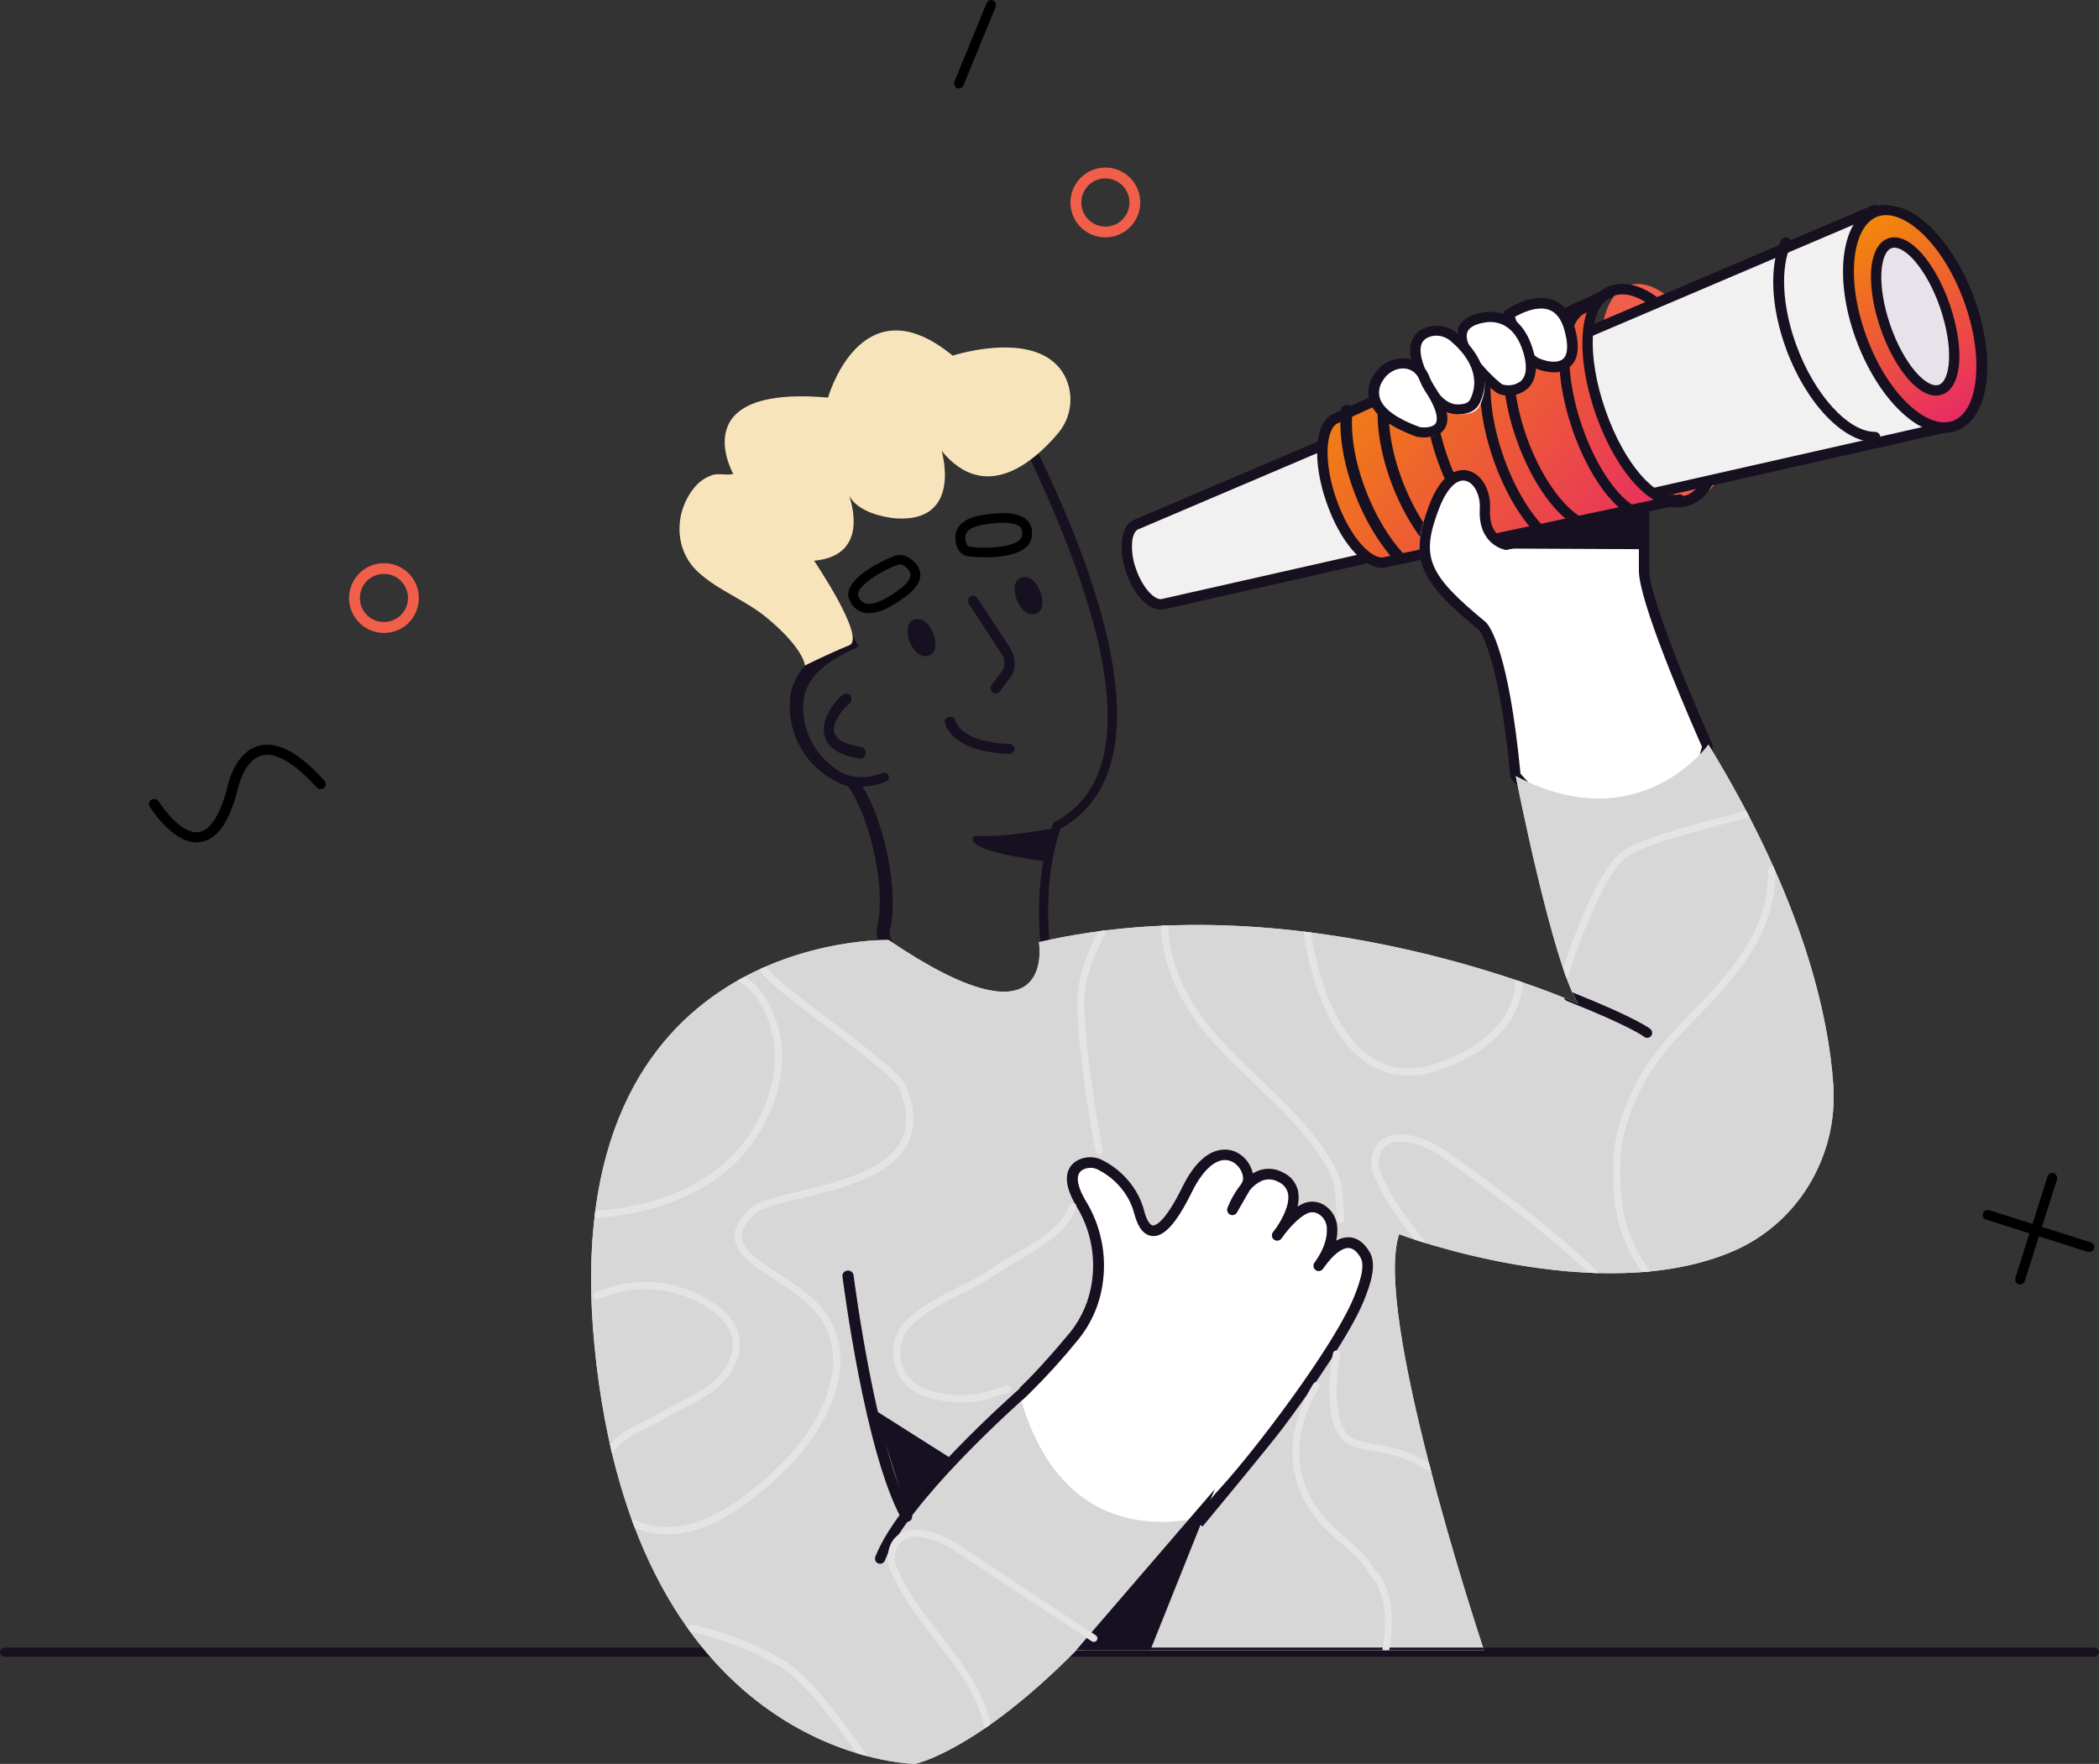
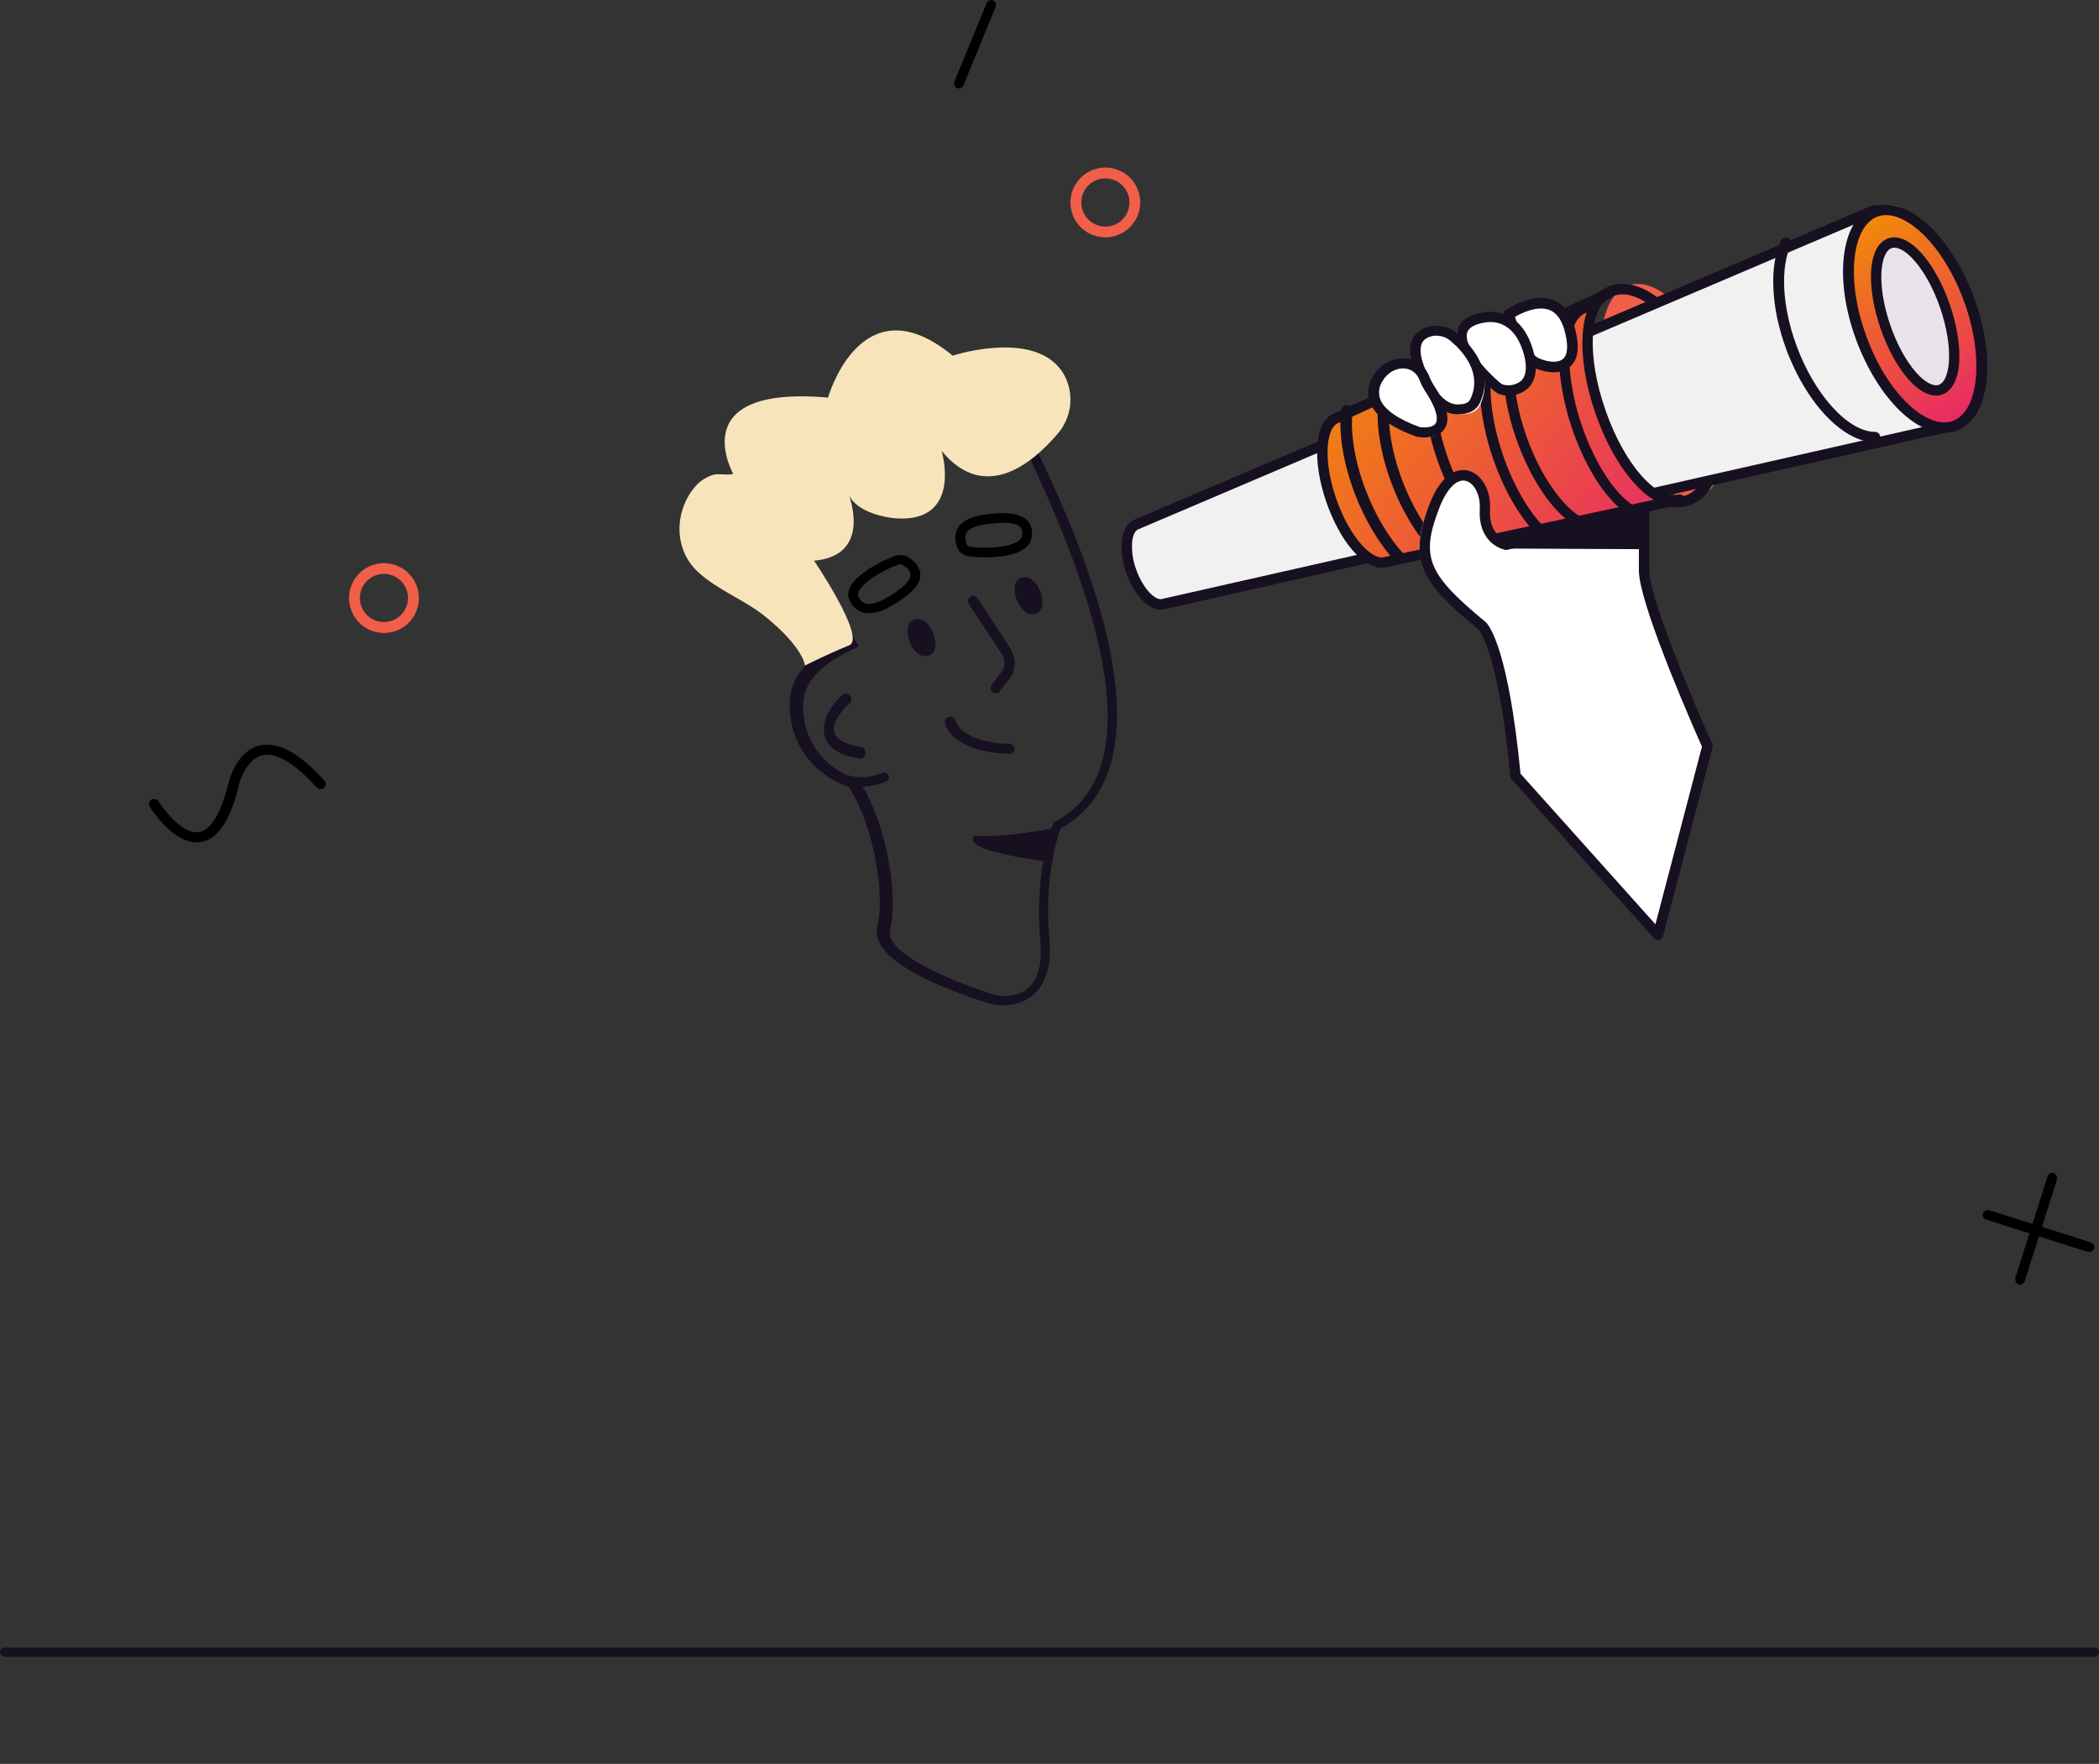
<svg xmlns="http://www.w3.org/2000/svg" width="451px" height="379px" viewBox="0 0 451.0 379.0">
  <rect x="0" y="0" width="451.0" height="379.0" fill="#333333" stroke="none" />
  <defs>
    <clipPath id="i0">
      <path d="M1440,0 L1440,3511 L0,3511 L0,0 L1440,0 Z" />
    </clipPath>
    <clipPath id="i1">
      <path d="M8.288,0.064 C8.549,0.162 8.765,0.37 8.888,0.64 C9.012,0.909 9.034,1.22 8.949,1.509 L2.062,23.218 C1.991,23.445 1.856,23.643 1.676,23.784 C1.498,23.923 1.283,23.998 1.062,24 C0.943,23.998 0.824,23.978 0.711,23.936 C0.447,23.835 0.228,23.622 0.107,23.346 C-0.016,23.071 -0.034,22.753 0.058,22.463 L6.95,0.753 C7.047,0.47 7.241,0.239 7.491,0.111 C7.74,-0.018 8.027,-0.035 8.288,0.064 Z" />
    </clipPath>
    <clipPath id="i2">
      <path d="M1.532,0.058 L23.224,6.944 C23.481,7.028 23.699,7.19 23.838,7.405 C23.977,7.619 24.029,7.872 23.984,8.119 C23.938,8.365 23.799,8.588 23.591,8.75 C23.384,8.912 23.119,9 22.848,9 C22.714,9 22.586,8.98 22.465,8.942 L0.779,2.06 C0.489,1.969 0.25,1.775 0.116,1.522 C-0.018,1.27 -0.037,0.98 0.063,0.714 C0.164,0.448 0.375,0.229 0.65,0.107 C0.926,-0.016 1.244,-0.033 1.532,0.058 Z" />
    </clipPath>
    <clipPath id="i3">
      <path d="M8.653,0.088 C9.625,0.239 10.558,0.579 11.399,1.091 C12.239,1.602 12.972,2.274 13.554,3.069 C14.134,3.863 14.553,4.764 14.787,5.721 C15.02,6.677 15.063,7.67 14.911,8.643 C14.761,9.616 14.421,10.55 13.909,11.391 C13.398,12.233 12.726,12.965 11.932,13.546 C11.226,14.063 10.437,14.452 9.598,14.696 L9.281,14.781 C8.705,14.926 8.112,14.999 7.518,15 C6.185,15.006 4.874,14.655 3.721,13.984 C2.569,13.314 1.618,12.348 0.963,11.185 C0.309,10.023 -0.023,8.707 0.001,7.374 C0.025,6.04 0.405,4.737 1.101,3.6 C1.609,2.756 2.281,2.022 3.077,1.44 C3.871,0.859 4.774,0.442 5.731,0.213 C6.688,-0.02 7.681,-0.062 8.653,0.088 Z M7.518,2.321 C6.733,2.32 5.955,2.498 5.249,2.842 C4.543,3.185 3.923,3.685 3.439,4.304 C2.954,4.923 2.617,5.644 2.453,6.413 C2.289,7.182 2.301,7.978 2.491,8.741 C2.818,10.073 3.659,11.222 4.831,11.935 C6.002,12.648 7.409,12.867 8.743,12.544 C9.969,12.242 11.044,11.502 11.763,10.461 C12.481,9.422 12.796,8.154 12.645,6.899 C12.495,5.643 11.889,4.486 10.944,3.646 C10,2.805 8.781,2.34 7.518,2.337 L7.518,2.321 Z" />
    </clipPath>
    <clipPath id="i4">
      <path d="M8.365,0.088 C8.62,0.201 8.822,0.415 8.924,0.683 C9.028,0.951 9.025,1.251 8.916,1.517 L2.01,18.339 C1.929,18.536 1.794,18.703 1.623,18.821 C1.451,18.938 1.249,19.001 1.045,19 C0.903,19.002 0.765,18.973 0.636,18.915 C0.509,18.859 0.396,18.778 0.3,18.676 C0.203,18.574 0.127,18.454 0.076,18.321 C0.025,18.189 -0.001,18.047 0,17.904 C0.002,17.761 0.03,17.62 0.084,17.488 L6.993,0.661 C7.102,0.395 7.308,0.186 7.566,0.078 C7.822,-0.029 8.111,-0.026 8.365,0.088 Z" />
    </clipPath>
    <clipPath id="i5">
      <path d="M11.531,1.176 C12.845,2.013 13.865,3.238 14.45,4.681 C15.036,6.124 15.157,7.714 14.798,9.23 C14.414,10.877 13.483,12.344 12.156,13.393 C10.83,14.441 9.187,15.007 7.496,15 C5.938,14.998 4.42,14.514 3.151,13.609 C1.882,12.706 0.925,11.431 0.415,9.958 C-0.096,8.488 -0.136,6.894 0.3,5.399 C0.737,3.903 1.628,2.581 2.85,1.615 C4.072,0.65 5.565,0.088 7.12,0.01 C8.676,-0.07 10.218,0.338 11.531,1.176 Z M7.496,2.304 C6.574,2.304 5.669,2.551 4.874,3.019 C4.08,3.486 3.424,4.157 2.975,4.961 C2.526,5.768 2.301,6.678 2.321,7.6 C2.342,8.52 2.608,9.42 3.092,10.206 C3.567,10.97 4.234,11.6 5.026,12.029 C5.819,12.458 6.71,12.673 7.611,12.652 C8.512,12.631 9.392,12.375 10.164,11.91 C10.935,11.444 11.572,10.785 12.011,9.998 C12.45,9.211 12.675,8.321 12.665,7.42 C12.655,6.52 12.41,5.636 11.954,4.859 C11.498,4.083 10.846,3.437 10.065,2.989 C9.283,2.541 8.397,2.304 7.496,2.304 Z" />
    </clipPath>
    <clipPath id="i6">
      <path d="M37.698,7.725 C37.801,7.832 37.881,7.958 37.932,8.094 C37.984,8.231 38.006,8.377 37.998,8.523 C37.991,8.668 37.952,8.81 37.886,8.941 C37.82,9.072 37.727,9.189 37.613,9.286 C37.499,9.381 37.367,9.454 37.223,9.499 C37.079,9.545 36.928,9.561 36.777,9.55 C36.627,9.537 36.48,9.495 36.347,9.427 C36.213,9.359 36.095,9.265 35.999,9.153 C31.261,3.91 27.199,1.541 24.243,2.312 C21.038,3.148 19.474,7.685 19.142,9.359 L19.142,9.419 C17.282,16.664 14.633,20.436 11.038,20.935 C10.775,20.976 10.509,20.997 10.243,21 C4.95,21 0.316,13.564 0.113,13.229 C-0.01,12.985 -0.034,12.705 0.047,12.444 C0.128,12.184 0.306,11.961 0.548,11.822 C0.79,11.683 1.078,11.636 1.354,11.689 C1.63,11.744 1.875,11.898 2.04,12.118 C3.287,14.12 7.235,19.282 10.685,18.792 C13.194,18.437 15.36,15.021 16.919,8.922 C17.043,8.327 18.555,1.536 23.672,0.214 C27.573,-0.787 32.301,1.717 37.698,7.725 Z" />
    </clipPath>
    <clipPath id="i7">
      <path d="M449.954,0 C450.238,0.016 450.503,0.129 450.698,0.315 C450.892,0.5 451,0.745 451,0.999 C451,1.253 450.892,1.498 450.698,1.684 C450.503,1.869 450.238,1.982 449.954,2 L1.045,2 C0.761,1.982 0.496,1.869 0.302,1.684 C0.108,1.498 0,1.253 0,0.999 C0,0.745 0.108,0.5 0.302,0.315 C0.496,0.129 0.761,0.016 1.045,0 L449.954,0 Z" />
    </clipPath>
    <clipPath id="i8">
      <path d="M51.619,0 L57.932,5.823 L58.029,6.045 C58.3,6.669 58.791,7.712 59.415,9.035 C62.734,16.06 70.5,32.5 74.081,48.777 C78.585,69.23 75.152,82.77 63.876,89.037 C63.2,90.911 60.295,99.845 61.469,112.794 C62.414,123.23 57.151,126.026 53.935,126.735 C53.169,126.911 52.386,127 51.599,127 C50.372,126.998 49.152,126.805 47.98,126.429 C44.704,125.389 40.698,123.979 36.921,122.283 L36.257,121.981 C29.315,118.777 23.356,114.61 24.494,110.019 C26.391,102.36 23.135,86.841 18.249,79.996 C15.466,79.083 12.933,77.508 10.856,75.402 C7.694,72.188 5.844,67.861 5.687,63.302 C5.547,58.765 6.787,53.492 16.765,48.55 L0,19.108 L51.619,0 Z M51.482,3 L4,20.69 L20.511,49.921 L19.387,50.45 C9.668,54.973 8.446,59.443 8.573,63.565 C8.723,67.537 10.335,71.303 13.082,74.094 C14.935,76.024 17.231,77.443 19.757,78.215 L20.146,78.311 L20.393,78.639 C25.789,85.875 29.292,102.446 27.212,110.911 C26.159,115.143 37.419,120.819 49.038,124.539 C50.574,125.048 52.212,125.137 53.792,124.797 C58.198,123.798 60.133,119.936 59.538,113.318 C58.172,98.16 62.069,88.505 62.233,88.098 L62.392,87.722 L62.747,87.531 C79.28,78.669 77.59,52.72 57.714,10.405 C57.129,9.163 56.688,8.227 56.406,7.571 L51.482,3 Z" />
    </clipPath>
    <clipPath id="i9">
      <path d="M1.289,0.019 C1.575,0.073 1.828,0.246 1.992,0.497 L9.025,11.213 C9.574,12.053 9.905,13.029 9.983,14.045 C10.059,15.06 9.882,16.079 9.467,16.999 L9.412,17.115 L6.78,20.594 C6.676,20.723 6.545,20.829 6.397,20.899 C6.249,20.969 6.087,21.003 5.926,21 C5.72,21 5.519,20.94 5.345,20.826 C5.172,20.71 5.032,20.546 4.943,20.353 C4.854,20.158 4.818,19.942 4.841,19.727 C4.864,19.511 4.945,19.308 5.071,19.139 L7.544,15.9 C7.77,15.356 7.859,14.758 7.804,14.166 C7.748,13.574 7.549,13.007 7.226,12.519 L0.194,1.802 C0.028,1.551 -0.035,1.241 0.019,0.942 C0.071,0.642 0.234,0.375 0.473,0.203 C0.711,0.031 1.005,-0.036 1.289,0.019 Z" />
    </clipPath>
    <clipPath id="i10">
      <path d="M0.393,0.022 C0.832,-0.177 1.459,0.995 1.795,2.639 C2.13,4.284 2.046,5.779 1.607,5.978 C1.169,6.178 0.542,5.007 0.206,3.362 C-0.13,1.718 -0.046,0.222 0.393,0.022 Z" />
    </clipPath>
    <clipPath id="i11">
      <path d="M5.61,3.334 C6.133,4.818 6.127,6.201 5.61,7.031 C5.481,7.242 5.307,7.428 5.093,7.579 C4.878,7.73 4.631,7.842 4.363,7.909 C4.184,7.959 3.997,7.99 3.81,8 C2.266,8 1.001,6.404 0.392,4.664 C-0.131,3.18 -0.131,1.797 0.392,0.941 C0.519,0.732 0.696,0.544 0.909,0.395 C1.124,0.245 1.371,0.134 1.637,0.068 C3.43,-0.373 4.924,1.393 5.61,3.334 Z" />
    </clipPath>
    <clipPath id="i12">
      <path d="M0.393,0.022 C0.832,-0.178 1.459,0.993 1.795,2.638 C2.13,4.282 2.046,5.778 1.607,5.978 C1.169,6.177 0.542,5.005 0.206,3.361 C-0.13,1.716 -0.046,0.221 0.393,0.022 Z" />
    </clipPath>
    <clipPath id="i13">
      <path d="M5.608,3.331 C6.131,4.816 6.131,6.2 5.608,7.058 C5.483,7.269 5.306,7.457 5.093,7.606 C4.878,7.758 4.631,7.868 4.363,7.931 C4.184,7.978 3.999,8 3.814,8 C2.27,8 1.007,6.403 0.39,4.669 C-0.133,3.183 -0.127,1.8 0.39,0.942 C0.517,0.732 0.691,0.545 0.907,0.395 C1.12,0.244 1.369,0.134 1.635,0.069 C3.428,-0.373 4.922,1.389 5.608,3.331 Z" />
    </clipPath>
    <clipPath id="i14">
      <path d="M1.849,0.196 C2.102,0.361 2.275,0.611 2.329,0.893 C2.377,1.11 3.483,5.463 13.852,5.848 C14.163,5.855 14.459,5.973 14.674,6.18 C14.89,6.386 15.007,6.662 15,6.946 C14.993,7.231 14.864,7.504 14.639,7.7 C14.415,7.899 14.115,8.006 13.803,8 L13.803,7.976 L13.761,7.976 C1.858,7.563 0.195,2.068 0.032,1.331 L0.022,1.287 C0.02,1.275 0.019,1.265 0.018,1.259 C-0.036,0.979 0.035,0.689 0.215,0.456 C0.393,0.222 0.666,0.065 0.973,0.016 C1.279,-0.032 1.594,0.032 1.849,0.196 Z" />
    </clipPath>
    <clipPath id="i15">
      <path d="M5.291,0.111 C5.553,0.247 5.758,0.498 5.859,0.807 C5.961,1.117 5.953,1.461 5.833,1.764 C5.716,2.066 5.498,2.302 5.231,2.419 C4.641,2.793 1.854,5.875 2.197,8.132 C2.447,9.762 4.527,10.959 8.063,11.506 C8.336,11.549 8.582,11.709 8.756,11.954 C8.928,12.198 9.015,12.51 8.998,12.825 C8.98,13.141 8.859,13.436 8.661,13.654 C8.461,13.87 8.199,13.993 7.925,13.994 L7.78,14 C2.911,13.25 0.298,11.322 0.022,8.24 C-0.321,4.424 3.43,0.507 4.462,0.081 C4.731,-0.036 5.03,-0.027 5.291,0.111 Z" />
    </clipPath>
    <clipPath id="i16">
      <path d="M28.917,49.477 C28.917,49.477 31.435,53.193 33.699,57.274 L34.013,57.845 C36.404,62.24 38.357,66.874 36.479,67.648 C31.455,69.696 26.965,72 26.965,72 C26.965,72 26.723,68.294 18.663,61.658 C14.101,57.899 8.276,55.887 3.934,51.852 C-1.125,47.157 -1.203,39.221 3.117,33.855 C4.126,32.56 5.497,31.593 7.058,31.075 C8.548,30.614 10.141,31.224 11.553,30.814 C11.553,30.814 0.637,11.696 31.918,14.429 C31.918,14.428 31.929,14.387 31.953,14.31 L31.996,14.168 C32.818,11.535 40.222,-9.776 58.703,5.419 C58.703,5.419 59.369,5.199 60.487,4.915 L60.855,4.824 C65.888,3.594 78.337,1.528 82.757,9.74 C83.784,11.729 84.189,13.98 83.918,16.202 C83.65,18.423 82.719,20.513 81.247,22.202 C76.196,28.151 65.753,37.343 56.325,25.878 C56.325,25.878 60.95,41.331 46.471,40.379 C46.471,40.379 38.988,39.862 36.581,35.722 L36.463,35.507 L36.484,35.57 C37.633,39.105 39.64,48.502 28.917,49.477 Z" />
    </clipPath>
    <clipPath id="i17">
      <path d="M17,0 L15.113,7 C-3.917,4.417 0.427,1.609 0.427,1.609 C7.258,2.011 17,0 17,0 Z" />
    </clipPath>
    <clipPath id="i18">
      <path d="M9.268,0.047 C9.534,0.127 9.755,0.305 9.883,0.541 C10.011,0.777 10.035,1.051 9.95,1.303 C9.866,1.557 9.679,1.766 9.431,1.889 C7.762,2.625 5.943,3.004 4.103,3 C2.977,2.996 1.858,2.841 0.777,2.54 C0.641,2.506 0.515,2.447 0.406,2.365 C0.296,2.285 0.204,2.184 0.135,2.069 C0.067,1.953 0.023,1.825 0.008,1.695 C-0.01,1.563 0.003,1.429 0.04,1.302 C0.079,1.176 0.145,1.057 0.232,0.953 C0.319,0.85 0.426,0.765 0.55,0.701 C0.671,0.639 0.805,0.599 0.944,0.587 C1.082,0.574 1.222,0.587 1.355,0.626 C3.717,1.238 6.229,1.057 8.467,0.111 C8.715,-0.011 9.003,-0.033 9.268,0.047 Z" />
    </clipPath>
    <clipPath id="i19">
      <path d="M5.859,0.351 C12.004,-1.847 20.407,6.511 24.628,19.02 C28.848,31.529 27.287,43.45 21.141,45.649 C14.994,47.848 6.593,39.489 2.372,26.98 C-1.848,14.471 -0.287,2.549 5.859,0.351 Z" />
    </clipPath>
    <clipPath id="i20">
      <path d="M28.435,19.696 C30.653,25.873 31.471,32.128 30.738,37.295 C29.968,42.739 27.568,46.394 23.971,47.59 C23.146,47.865 22.277,48.005 21.404,48 C14.63,48 6.784,40.025 2.583,28.311 C-2.158,15.085 -0.201,2.836 7.049,0.413 C14.296,-2.01 23.691,6.465 28.435,19.696 Z M9.604,2.248 C8.994,2.246 8.39,2.342 7.813,2.534 C2.006,4.468 0.625,15.928 4.798,27.557 C8.973,39.187 17.396,47.377 23.205,45.442 C25.901,44.537 27.772,41.528 28.42,36.973 C29.099,32.148 28.322,26.268 26.22,20.419 C22.461,9.928 15.245,2.248 9.604,2.248 Z" />
    </clipPath>
    <clipPath id="i21">
      <path d="M160.009,0 L176,46.057 L8.016,83.879 C5.733,84.667 2.561,81.514 0.94,76.837 C-0.683,72.159 -0.154,67.704 2.135,66.916 L160.009,0 Z" />
    </clipPath>
    <clipPath id="i22">
      <path d="M161.84,0 C161.993,0 162.145,0.031 162.286,0.093 C162.426,0.154 162.553,0.244 162.657,0.356 C162.761,0.469 162.839,0.603 162.889,0.748 L178.936,47.24 C178.988,47.388 179.009,47.546 178.996,47.704 C178.983,47.863 178.936,48.014 178.858,48.153 C178.781,48.289 178.677,48.409 178.55,48.504 C178.423,48.597 178.28,48.664 178.127,48.699 L9.437,86.84 C9.101,86.947 8.749,87.002 8.395,87 C5.668,87 2.633,83.828 0.968,79.015 C0.16,76.786 -0.148,74.407 0.066,72.046 C0.344,69.73 1.327,68.161 2.844,67.615 L161.394,0.093 C161.535,0.031 161.687,0 161.84,0 Z M161.146,2.625 L3.673,69.689 L3.602,69.714 C2.936,69.947 2.441,70.917 2.271,72.293 C2.103,74.318 2.385,76.356 3.091,78.262 C4.571,82.548 7.313,85.184 8.761,84.679 C8.801,84.666 8.839,84.656 8.879,84.648 L176.409,46.77 L161.146,2.625 Z" />
    </clipPath>
    <clipPath id="i23">
      <path d="M74.767,44.652 L71.802,45.29 L64.716,46.84 L63.136,47.176 L56.013,48.726 L55.179,48.901 L45.976,50.885 L45.435,51.004 L36.512,52.926 L36.456,52.926 L29.327,54.476 L24.604,55.509 L15.901,57.355 L13.662,57.835 C10.082,59.08 4.826,53.143 1.901,44.571 C-1.024,36.001 -0.522,28.04 3.047,26.798 L5.752,25.543 L13.165,22.103 L17.072,20.284 L23.356,17.375 L24.429,16.858 L34.022,12.404 L34.154,12.348 L40.915,9.207 L42.013,8.69 L48.589,5.641 L53.104,3.549 L54.238,3.033 L60.025,0.347 L59.944,0.395 C55.594,3.079 55.178,13.867 59.138,25.44 C63.002,36.735 69.693,44.829 74.714,44.656 L74.767,44.652 Z" />
    </clipPath>
    <linearGradient id="i24" x1="0px" y1="0px" x2="77.273px" y2="58px" gradientUnits="userSpaceOnUse">
      <stop stop-color="#F39200" offset="0%" />
      <stop stop-color="#E7226D" offset="100%" />
      <stop stop-color="#E71C73" offset="100%" />
    </linearGradient>
    <clipPath id="i25">
      <path d="M63.002,0.118 C63.264,0.248 63.464,0.475 63.561,0.751 C63.656,1.026 63.639,1.328 63.514,1.592 C63.407,1.818 63.228,2.001 63.006,2.112 L62.892,2.162 C62.714,2.226 62.542,2.303 62.376,2.393 L62.299,2.434 C58.778,4.558 57.787,14.107 61.932,26.056 C66.148,38.208 73.008,45.145 77.075,44.372 C77.205,44.349 77.332,44.316 77.457,44.274 L77.498,44.274 C77.663,44.218 77.84,44.198 78.015,44.218 C78.245,44.246 78.46,44.344 78.634,44.5 C78.805,44.656 78.924,44.861 78.974,45.087 C79.024,45.312 79.002,45.548 78.912,45.761 C78.82,45.973 78.667,46.154 78.469,46.276 C78.4,46.314 78.327,46.347 78.252,46.374 C78.042,46.445 77.828,46.505 77.612,46.553 C77.427,46.59 77.235,46.619 77.045,46.641 L15.217,59.794 C14.799,59.932 14.36,60.002 13.92,60 C9.823,60 4.914,54.343 1.983,45.879 C0.506,41.617 -0.186,37.349 0.043,33.862 C0.289,30.079 1.591,27.569 3.778,26.792 L24.14,17.475 L24.239,17.424 L25.322,16.909 L34.907,12.523 C34.946,12.5 34.984,12.478 35.026,12.462 L35.154,12.405 L55.449,3.113 L55.548,3.077 L61.27,0.455 C61.552,0.29 61.849,0.156 62.159,0.054 C62.437,-0.036 62.741,-0.013 63.002,0.118 Z M58.21,4.352 L56.393,5.185 L56.301,5.221 L36.016,14.483 L35.939,14.523 L25.276,19.413 L25.182,19.46 L4.667,28.838 L4.564,28.88 C3.315,29.311 2.463,31.224 2.282,34.021 C2.07,37.22 2.722,41.174 4.104,45.165 C7.046,53.644 11.965,58.565 14.555,57.675 L14.69,57.64 L72.321,45.395 C67.728,42.645 62.917,35.78 59.81,26.834 C56.668,17.773 56.198,9.319 58.21,4.352 Z" />
    </clipPath>
    <clipPath id="i26">
      <path d="M6.173,0.231 C6.394,0.405 6.544,0.657 6.59,0.938 C6.635,1.22 6.575,1.508 6.422,1.746 C6.268,1.983 6.032,2.152 5.762,2.218 C5.512,2.307 5.273,2.426 5.052,2.574 C4.153,3.265 3.485,4.223 3.14,5.318 C2.094,8.099 1.897,12.263 2.591,17.044 C3.049,20.163 3.79,23.231 4.805,26.206 C5.8,29.195 7.063,32.083 8.576,34.832 C10.699,38.624 13.104,41.621 15.419,43.266 C15.742,43.497 16.079,43.707 16.427,43.896 C16.64,44.014 16.809,44.201 16.906,44.427 C17.004,44.654 17.027,44.907 16.968,45.149 C16.911,45.389 16.778,45.603 16.588,45.757 C16.399,45.912 16.165,45.997 15.923,46 L15.873,46 C15.697,45.998 15.525,45.953 15.369,45.867 C14.954,45.635 14.549,45.38 14.161,45.104 C11.575,43.246 8.987,40.079 6.672,35.942 C3.521,30.185 1.406,23.894 0.427,17.369 C-0.324,12.211 -0.076,7.651 1.102,4.513 C1.606,2.98 2.567,1.647 3.849,0.702 C4.218,0.455 4.616,0.256 5.032,0.109 C5.151,0.061 5.275,0.026 5.4,0.005 C5.676,-0.023 5.952,0.058 6.173,0.231 Z" />
    </clipPath>
    <clipPath id="i27">
      <path d="M2.864,0.093 C3.141,0.21 3.358,0.432 3.469,0.706 C3.579,0.982 3.574,1.289 3.452,1.56 C3.338,1.817 3.233,2.073 3.146,2.334 C2.138,5.158 1.999,9.271 2.743,13.942 L2.743,14.03 C3.216,16.989 3.963,19.899 4.97,22.726 C5.817,25.147 6.847,27.502 8.048,29.772 C8.065,29.797 8.078,29.822 8.09,29.848 C10.615,34.556 13.671,38.239 16.477,39.954 C16.683,40.082 16.841,40.273 16.927,40.496 C17.013,40.721 17.023,40.966 16.956,41.197 C16.889,41.427 16.747,41.63 16.553,41.774 C16.358,41.919 16.122,41.998 15.878,42 L15.873,41.985 C15.659,41.987 15.452,41.927 15.273,41.817 C12.081,39.867 8.809,35.962 6.055,30.821 L6.055,30.79 C4.798,28.42 3.722,25.96 2.837,23.433 C1.79,20.505 1.01,17.491 0.506,14.428 L0.505,14.392 L0.506,14.357 C-0.308,9.302 -0.136,4.774 0.991,1.617 C1.096,1.311 1.225,0.987 1.367,0.671 C1.486,0.399 1.712,0.186 1.993,0.078 C2.273,-0.031 2.586,-0.026 2.864,0.093 Z" />
    </clipPath>
    <clipPath id="i28">
      <path d="M2.515,0.018 C2.77,0.065 3.002,0.201 3.168,0.401 C3.309,0.568 3.397,0.771 3.423,0.985 L3.432,1.115 C3.435,1.264 3.405,1.414 3.345,1.551 C1.445,6.111 2.075,14.465 4.955,22.842 C7.323,29.727 10.935,35.783 14.62,39.028 C14.792,39.179 14.912,39.378 14.967,39.601 C15.022,39.824 15.008,40.059 14.928,40.272 C14.847,40.487 14.703,40.671 14.515,40.802 C14.328,40.931 14.105,41.002 13.877,41 L13.877,40.98 C13.605,40.978 13.343,40.879 13.138,40.7 C9.118,37.158 5.362,30.906 2.818,23.563 C-0.278,14.574 -0.867,5.819 1.27,0.716 C1.365,0.471 1.542,0.27 1.768,0.142 C1.995,0.015 2.26,-0.029 2.515,0.018 Z" />
    </clipPath>
    <clipPath id="i29">
      <path d="M1.424,0.002 C1.712,0.02 1.981,0.143 2.179,0.35 C2.377,0.555 2.488,0.829 2.493,1.113 C2.499,1.165 2.499,1.217 2.493,1.269 C1.969,4.91 2.394,9.593 3.63,14.52 C3.63,14.572 3.63,14.624 3.666,14.676 C4.033,16.138 4.483,17.642 5.012,19.15 C5.675,21.059 6.445,22.929 7.316,24.754 C7.331,24.774 7.341,24.796 7.348,24.821 C9.741,29.78 12.642,33.734 15.533,35.96 C15.771,36.136 15.93,36.395 15.983,36.686 C16.033,36.975 15.972,37.274 15.812,37.521 C15.703,37.672 15.56,37.795 15.392,37.879 C15.225,37.963 15.04,38.003 14.853,38 C14.633,37.998 14.42,37.931 14.24,37.807 L14.878,36.876 L14.223,37.796 C14.191,37.776 14.159,37.754 14.13,37.729 C10.951,35.283 7.798,31.012 5.254,25.71 L5.222,25.643 C4.324,23.763 3.529,21.836 2.844,19.868 C2.289,18.277 1.797,16.684 1.43,15.135 C0.115,9.931 -0.314,4.905 0.23,0.978 C0.269,0.696 0.413,0.439 0.635,0.257 C0.856,0.076 1.139,-0.015 1.424,0.002 Z" />
    </clipPath>
    <clipPath id="i30">
      <path d="M1.504,0.007 C1.665,0.023 1.82,0.069 1.96,0.141 C2.101,0.215 2.224,0.313 2.323,0.431 C2.421,0.547 2.492,0.682 2.534,0.826 C2.575,0.97 2.582,1.119 2.559,1.265 C2.005,5.922 2.984,12.085 5.281,18.176 C7.578,24.268 10.997,29.781 14.651,33.124 C14.819,33.278 14.931,33.475 14.978,33.688 C15.023,33.901 14.999,34.122 14.908,34.323 C14.817,34.523 14.663,34.695 14.465,34.817 C14.268,34.936 14.036,35 13.798,35 C13.48,35.002 13.173,34.887 12.946,34.681 C9.072,31.104 5.447,25.353 3.013,18.897 C0.576,12.439 -0.435,5.993 0.172,1.022 C0.185,0.873 0.228,0.729 0.303,0.598 C0.376,0.466 0.478,0.349 0.603,0.254 C0.726,0.159 0.871,0.089 1.025,0.046 C1.18,0.004 1.343,-0.01 1.504,0.007 Z" />
    </clipPath>
    <clipPath id="i31">
      <path d="M1.532,0.006 C1.859,0.038 2.16,0.186 2.367,0.418 C2.574,0.648 2.67,0.944 2.637,1.239 C2.064,5.964 3.098,12.211 5.461,18.37 C7.548,23.811 10.477,28.686 13.707,32.157 C13.812,32.271 13.892,32.401 13.941,32.541 C13.991,32.681 14.01,32.829 13.995,32.975 C13.982,33.122 13.936,33.264 13.86,33.395 C13.786,33.525 13.683,33.642 13.557,33.737 C13.336,33.908 13.051,34.002 12.758,34 C12.577,34 12.397,33.965 12.233,33.895 C12.071,33.827 11.925,33.727 11.808,33.602 C8.377,29.95 5.294,24.797 3.111,19.103 C0.635,12.639 -0.44,6.042 0.165,1.003 C0.201,0.708 0.363,0.436 0.62,0.25 C0.876,0.063 1.205,-0.025 1.532,0.006 Z" />
    </clipPath>
    <clipPath id="i32">
      <path d="M3.2,0.093 C3.483,0.211 3.707,0.432 3.819,0.707 C3.931,0.981 3.926,1.287 3.802,1.557 C1.492,6.568 1.931,14.832 4.949,23.122 C8.81,33.744 16.073,41.77 21.837,41.79 C22.145,41.79 22.441,41.906 22.659,42.114 C22.877,42.321 23,42.602 23,42.895 C23,43.188 22.877,43.469 22.659,43.676 C22.441,43.883 22.145,44 21.837,44 L21.805,44 C14.992,44 6.968,35.501 2.731,23.845 C-0.484,15.051 -0.885,6.171 1.658,0.666 C1.783,0.396 2.015,0.184 2.303,0.076 C2.592,-0.031 2.914,-0.025 3.2,0.093 Z" />
    </clipPath>
    <clipPath id="i33">
      <path d="M5.68,0.336 C11.757,-1.862 20.186,6.951 24.504,20.021 C28.822,33.09 27.397,45.467 21.319,47.664 C15.242,49.862 6.815,41.05 2.497,27.979 C-1.823,14.91 -0.396,2.534 5.68,0.336 Z" />
    </clipPath>
    <linearGradient id="i34" x1="0px" y1="0px" x2="27.452px" y2="48px" gradientUnits="userSpaceOnUse">
      <stop stop-color="#F39200" offset="0%" />
      <stop stop-color="#E7226D" offset="100%" />
      <stop stop-color="#E71C73" offset="100%" />
    </linearGradient>
    <clipPath id="i35">
      <path d="M18.686,4.674 C22.578,8.416 25.969,13.955 28.27,20.271 C33.132,33.791 31.337,46.25 24.181,48.626 C23.389,48.88 22.56,49.008 21.726,49 C18.754,49 15.49,47.397 12.3,44.33 C8.408,40.589 5.01,35.05 2.715,28.733 C0.42,22.416 -0.442,16.048 0.213,10.817 C0.91,5.283 3.249,1.602 6.805,0.399 C10.362,-0.804 14.586,0.737 18.686,4.674 Z M9.244,2.222 C8.68,2.218 8.117,2.304 7.583,2.478 C4.92,3.358 3.104,6.486 2.53,11.062 C1.917,15.987 2.764,22.002 4.925,28.006 C7.055,34.005 10.283,39.268 13.936,42.755 C17.327,46.01 20.784,47.361 23.419,46.501 C29.154,44.597 30.374,32.904 26.081,20.973 C23.924,14.968 20.724,9.711 17.078,6.22 C14.35,3.614 11.581,2.222 9.244,2.222 Z" />
    </clipPath>
    <clipPath id="i36">
      <path d="M3.004,0.159 C6.585,-1.075 11.95,5.017 14.984,13.766 C18.019,22.516 17.577,30.608 13.996,31.841 C10.415,33.075 5.05,26.983 2.016,18.234 C-1.019,9.485 -0.577,1.392 3.004,0.159 Z" />
    </clipPath>
    <clipPath id="i37">
      <path d="M11.013,3.576 C13.339,6.234 15.441,10.086 16.937,14.423 C18.434,18.759 19.151,23.096 18.973,26.623 C18.765,30.49 17.446,33.036 15.298,33.766 C14.877,33.918 14.434,33.997 13.987,34 C12.123,34 10.042,32.771 7.99,30.429 C5.665,27.77 3.558,23.918 2.062,19.586 C0.566,15.255 -0.152,10.913 0.027,7.387 C0.234,3.515 1.552,0.969 3.705,0.219 C5.859,-0.531 8.464,0.663 11.013,3.576 Z M5.029,2.213 C4.83,2.211 4.631,2.244 4.443,2.31 C3.222,2.734 2.409,4.673 2.251,7.499 C2.072,10.749 2.759,14.785 4.154,18.856 C5.558,22.938 7.507,26.511 9.651,28.964 C11.513,31.092 13.355,32.112 14.577,31.688 C15.798,31.265 16.612,29.322 16.769,26.494 C16.942,23.245 16.261,19.214 14.866,15.142 C13.472,11.071 11.508,7.489 9.365,5.03 C7.797,3.224 6.215,2.213 5.029,2.213 Z" />
    </clipPath>
    <clipPath id="i38">
      <path d="M13.315,5.439 C16.256,15.623 8.96,14.561 5.891,13.012 C2.822,11.463 0,2.496 0,2.496 C0,2.496 0.004,2.493 0.012,2.488 L0.108,2.423 C1.218,1.69 10.552,-4.134 13.315,5.439 Z" />
    </clipPath>
    <clipPath id="i39">
      <path d="M10.553,0.393 C12.824,1.188 14.416,3.127 15.284,6.143 C16.51,10.373 16.162,13.31 14.233,14.879 C13.268,15.634 12.07,16.03 10.842,15.998 C9.296,15.963 7.778,15.586 6.399,14.894 C3.054,13.211 0.352,4.879 0.052,3.916 C-0.02,3.686 -0.018,3.439 0.062,3.21 C0.14,2.982 0.289,2.784 0.488,2.646 C0.5,2.638 0.529,2.618 0.572,2.589 L0.677,2.519 C1.693,1.854 6.473,-1.039 10.553,0.393 Z M2.502,4.084 C3.618,7.33 5.705,12.004 7.43,12.871 C8.797,13.562 11.467,14.241 12.803,13.143 C13.912,12.233 14.017,9.976 13.097,6.787 C12.44,4.518 11.331,3.091 9.796,2.552 C7.215,1.653 3.927,3.258 2.502,4.084 Z" />
    </clipPath>
    <clipPath id="i40">
      <path d="M15.337,7.339 C18.32,16.555 10.362,16.473 8.83,15.658 C7.295,14.841 -7.382,2.393 4.793,0.201 C4.793,0.201 12.354,-1.879 15.337,7.339 Z" />
    </clipPath>
    <clipPath id="i41">
      <path d="M16.34,8.005 C17.858,13.005 16.473,15.467 15.04,16.65 C13.907,17.545 12.51,18.019 11.077,17.998 C10.273,18.019 9.475,17.847 8.748,17.496 C7.556,16.821 -0.768,9.606 0.058,4.406 C0.404,2.226 2.169,0.811 5.296,0.207 C6.107,0.005 13.452,-1.505 16.34,8.005 Z M7.214,2.185 C6.743,2.179 6.273,2.233 5.815,2.346 L5.72,2.346 C3.559,2.759 2.367,3.571 2.179,4.748 C1.596,8.358 8.684,14.953 9.791,15.587 C10.444,15.793 11.136,15.842 11.81,15.733 C12.486,15.623 13.126,15.356 13.684,14.953 C15.352,13.579 14.93,10.769 14.288,8.65 C12.577,3.041 9.149,2.185 7.214,2.185 Z" />
    </clipPath>
    <clipPath id="i42">
      <path d="M5.928,0.073 C7.09,0.249 8.175,0.737 9.05,1.48 C12.262,4.114 17.102,9.464 14.007,16.025 C13.237,17.655 11.623,18.035 9.728,17.998 C7.832,17.962 5.321,16.756 3.117,12.997 C-0.859,6.171 -0.992,2.027 2.495,0.489 C3.573,0.041 4.765,-0.103 5.928,0.073 Z" />
    </clipPath>
    <clipPath id="i43">
      <path d="M6.707,0.079 C7.986,0.274 9.179,0.822 10.139,1.656 C13.291,4.297 18.113,9.746 14.987,16.52 C13.924,18.844 11.486,19 10.347,19 L10.033,19 C8.515,19 5.577,18.254 3.012,13.761 C0.377,9.146 -0.53,5.745 0.295,3.362 C0.504,2.742 0.847,2.171 1.301,1.688 C1.757,1.204 2.314,0.82 2.935,0.561 C4.118,0.052 5.429,-0.116 6.707,0.079 Z M5.633,2.119 C5.028,2.117 4.43,2.245 3.881,2.49 C3.535,2.63 3.221,2.84 2.966,3.107 C2.71,3.373 2.517,3.689 2.399,4.034 C1.989,5.252 2.096,7.753 4.929,12.758 C6.953,16.32 9.022,16.88 10.064,16.899 C12.087,16.934 12.664,16.334 12.973,15.671 C15.502,10.145 11.385,5.526 8.689,3.265 C7.845,2.544 6.76,2.136 5.633,2.119 Z" />
    </clipPath>
    <clipPath id="i44">
      <path d="M0.872,3.593 C3.358,-1.071 9.593,-1.355 11.205,3.689 C11.469,4.367 11.791,5.024 12.164,5.65 C19.687,17.667 9.863,15.91 9.863,15.91 C-0.895,11.818 -0.895,6.907 0.872,3.593 Z" />
    </clipPath>
    <clipPath id="i45">
      <path d="M7.993,0.023 C10.454,0.232 12.406,1.779 13.211,4.167 C13.448,4.719 13.73,5.254 14.051,5.768 C16.979,10.183 17.719,13.29 16.305,15.245 C15.28,16.722 13.296,17 11.973,17 C11.52,17.002 11.069,16.968 10.623,16.9 C10.555,16.889 10.487,16.871 10.422,16.846 C4.924,14.856 1.564,12.445 0.433,9.616 C0.074,8.686 -0.065,7.695 0.028,6.709 C0.108,5.834 0.37,4.983 0.794,4.202 L0.961,3.913 C2.427,1.311 5.194,-0.209 7.993,0.023 Z M3.025,4.922 C2.648,5.506 2.413,6.163 2.338,6.842 C2.261,7.522 2.347,8.209 2.586,8.855 C3.454,11.032 6.406,13.086 11.131,14.792 C11.878,14.891 13.776,14.936 14.432,14.026 C14.808,13.504 15.338,11.753 12.115,6.881 C11.698,6.224 11.344,5.533 11.057,4.817 C10.528,3.266 9.348,2.307 7.819,2.177 C5.941,2.018 4.057,3.092 3.025,4.922 Z" />
    </clipPath>
    <clipPath id="i46">
      <path d="M2.065,6.689 C6.497,-4.567 13.595,0.333 13.199,7.169 C12.802,14.006 17.83,14.777 17.83,14.777 L48.105,7.843 L48.105,20.334 C48.105,23.398 50.556,30.491 53.399,37.687 L53.808,38.716 C53.876,38.887 53.945,39.058 54.014,39.23 L54.428,40.255 C58.097,49.297 62,57.761 62,57.761 L51.148,98 L19.912,64.093 C17.279,37.375 13.053,32.562 12.637,32.147 L12.616,32.127 L12.604,32.116 C-0.024,21.997 -2.367,17.946 2.065,6.689 Z" />
    </clipPath>
    <clipPath id="i47">
      <path d="M10.324,0.096 C13.308,0.739 15.385,4.313 15.153,8.407 C14.868,13.549 17.789,14.665 18.572,14.871 L48.018,7.939 C48.182,7.9 48.35,7.899 48.514,7.935 C48.679,7.972 48.833,8.045 48.963,8.15 C49.095,8.254 49.201,8.387 49.274,8.538 C49.346,8.689 49.383,8.855 49.383,9.023 L49.383,21.612 C49.383,24.994 52.592,34.034 56.166,42.967 L56.572,43.978 C56.775,44.483 56.98,44.986 57.184,45.488 L57.594,46.488 C59.507,51.14 61.417,55.55 62.905,58.868 C63.006,59.104 63.027,59.365 62.966,59.614 L52.314,100.166 C52.264,100.361 52.162,100.538 52.018,100.679 C51.874,100.822 51.696,100.922 51.501,100.968 C51.415,100.988 51.328,101 51.24,101 C51.085,101 50.931,100.967 50.789,100.902 C50.647,100.839 50.52,100.746 50.417,100.63 L19.804,66.463 C19.646,66.284 19.548,66.059 19.524,65.82 C17.027,39.626 12.996,34.622 12.72,34.313 C0.22,24.029 -2.506,19.488 2.099,7.46 C5.015,-0.161 8.825,-0.228 10.324,0.096 Z M4.196,8.282 C0.211,18.701 1.704,22.341 14.197,32.642 C14.212,32.655 14.23,32.672 14.252,32.693 L14.3,32.74 C15.128,33.588 19.16,38.972 21.703,65.239 L50.693,97.6 L60.689,59.423 C59.932,57.731 56.893,50.854 53.884,43.298 L53.501,42.33 C53.309,41.845 53.118,41.357 52.928,40.869 L52.55,39.892 C49.664,32.397 47.137,24.895 47.137,21.612 L47.137,10.453 L18.853,17.138 C18.712,17.165 18.569,17.165 18.428,17.138 C18.372,17.138 12.515,16.11 12.954,8.304 C13.118,5.398 11.737,2.704 9.884,2.302 C7.915,1.875 5.792,4.112 4.196,8.282 Z" />
    </clipPath>
    <clipPath id="i48">
      <path d="M31,0 L31,8 L0,7.861 L2.177,6.265 L31,0 Z" />
    </clipPath>
    <clipPath id="i49">
-       <path d="M240.094,0 C260.507,33.367 265.904,58.31 266.918,73.152 C267.933,88.363 259.431,102.783 245.398,108.83 C216.369,121.334 173.628,105.198 173.628,105.198 C168.002,121.768 189.964,188.867 191.73,194.209 L191.813,194.461 C191.832,194.518 191.842,194.546 191.842,194.546 L104.298,194.546 C83.127,215.953 70.136,218.888 69.624,218.997 L69.609,219 C69.609,219 9.488,218.471 0.738,129.251 C-8.011,40.03 63.924,41.973 63.924,41.973 C99.65,66.204 96.378,43.385 96.233,42.463 L96.228,42.434 C153.342,29.227 212.094,55.643 212.094,55.643 C206.554,46.914 198.681,6.766 198.681,6.766 C225.222,20.735 240.094,0 240.094,0 Z" />
-     </clipPath>
+       </clipPath>
    <clipPath id="i50">
      <path d="M241.086,0 L241.966,1.438 C262.406,34.846 267.897,59.906 268.911,75.052 C269.996,90.867 261.079,105.663 246.762,111.825 C219.971,123.366 182.482,111.157 175.343,108.631 C171.153,126.374 191.911,190.016 193.789,195.711 L193.881,195.991 C193.904,196.058 193.917,196.099 193.922,196.114 L194.436,197.581 L105.834,197.581 C86.158,217.383 73.598,221.326 71.29,221.914 L71.154,221.948 C71.033,221.977 70.955,221.994 70.923,222 L70.67,222 C70.048,222 55.12,221.733 38.908,210.386 C29.409,203.712 21.473,194.644 15.318,183.354 C7.656,169.297 2.752,151.785 0.745,131.299 C-2.204,101.222 3.611,78.148 18.036,62.705 C36.886,42.541 64.196,42.832 65.014,42.851 L65.36,42.852 L65.627,43.036 C83.072,54.87 90.437,54.983 93.55,52.997 C97.153,50.697 96.191,44.669 96.181,44.606 L96.005,43.58 L97.035,43.344 C126.713,36.474 156.797,40.449 176.799,44.992 C188.339,47.591 199.658,51.076 210.657,55.419 C205.978,44.78 200.481,18.657 198.945,11.052 L198.845,10.557 C198.674,9.705 198.569,9.162 198.538,8.996 L198.09,6.711 L200.148,7.794 C225.519,21.144 239.959,1.572 240.102,1.371 L241.086,0 Z M240.91,3.97 C238.07,7.167 234.631,9.783 230.788,11.671 C224.469,14.751 214.32,17 201.208,10.833 C202,14.72 203.769,23.15 205.897,31.863 L206.211,33.14 C206.316,33.565 206.422,33.992 206.529,34.417 L206.852,35.693 C209.18,44.822 211.804,53.576 214.011,57.043 L216.004,60.178 L212.607,58.638 C212.462,58.571 197.74,52.015 176.281,47.148 C156.725,42.712 127.453,38.825 98.521,45.289 C98.681,47.466 98.583,52.431 94.785,54.865 C89.475,58.28 79.343,54.983 64.675,45.079 C61.589,45.079 36.887,45.772 19.673,64.251 C5.721,79.201 0.117,101.69 2.989,131.088 C7.456,176.64 25.632,198.346 40.103,208.492 C54.995,218.96 69.128,219.72 70.589,219.786 C71.87,219.475 84.57,215.911 104.553,195.687 L104.877,195.353 L191.318,195.353 C187.829,184.725 168.057,123.053 173.537,106.819 L173.907,105.724 L174.994,106.131 C175.415,106.29 217.625,121.948 245.876,109.78 C259.334,103.985 267.708,90.096 266.714,75.217 C265.731,60.528 260.441,36.31 240.91,3.97 Z" />
    </clipPath>
    <clipPath id="i51">
      <path d="M45.405,12.043 L48.222,7.147 C47.046,8.631 46.098,10.281 45.405,12.043 Z M61.216,11.778 C63.937,10.447 66.92,12.702 67.194,15.727 C67.359,17.67 66.911,20.311 64.76,23.52 L64.58,23.781 L64.628,23.716 C65.95,21.872 70.78,15.7 74.437,21.817 C75.889,24.259 74.194,28.639 73.146,31.284 C68.63,42.739 45.45,73.504 39.152,77.772 L38.966,77.893 C38.717,78.064 38.44,78.187 38.147,78.257 C33.183,79.088 8.814,83.973 0,51.419 L0.011,51.408 C0.241,51.187 3.966,47.775 10.877,39.473 C13.647,36.04 15.409,31.901 15.965,27.521 C16.753,21.659 15.494,15.703 12.403,10.665 C10.614,7.678 9.207,3.91 12.195,2.227 C12.871,1.871 13.623,1.687 14.389,1.687 C15.152,1.687 15.904,1.871 16.581,2.227 C19.448,3.67 21.844,5.904 23.489,8.665 C24.229,9.93 24.783,11.294 25.137,12.718 C25.223,13.045 25.333,13.41 25.468,13.78 L25.545,13.983 C26.692,16.924 29.498,19.898 35.538,7.616 C42.377,-6.28 50.409,2.299 48.652,6.394 L48.222,7.147 C50.031,4.954 52.67,3.204 55.999,4.907 C61.34,7.63 57.707,14.009 55.975,16.536 L55.895,16.651 C56.932,15.29 59.049,12.827 61.216,11.778 Z" />
    </clipPath>
    <clipPath id="i52">
      <path d="M46.546,0.514 C47.465,0.948 48.272,1.592 48.903,2.39 C49.535,3.189 49.977,4.123 50.193,5.12 C50.547,4.903 50.919,4.717 51.304,4.563 C52.17,4.224 53.103,4.08 54.031,4.143 C54.96,4.206 55.863,4.473 56.678,4.926 C57.49,5.295 58.206,5.849 58.768,6.545 C59.328,7.241 59.72,8.06 59.911,8.934 C60.113,10.037 60.074,11.171 59.794,12.256 C60.122,12.044 60.461,11.853 60.813,11.684 C61.533,11.33 62.328,11.16 63.129,11.19 C63.929,11.219 64.712,11.446 65.403,11.853 C66.222,12.339 66.913,13.013 67.421,13.822 C67.928,14.63 68.236,15.55 68.32,16.5 C68.401,17.529 68.33,18.564 68.111,19.572 C68.944,19.088 69.891,18.837 70.854,18.845 C72.582,18.913 74.076,19.971 75.285,22.005 C77.019,24.916 75.192,29.561 74.102,32.33 C71.507,38.914 63.322,50.928 56.53,59.975 C55.408,61.478 52.211,65.417 48.877,69.486 L48.364,70.113 C48.278,70.217 48.192,70.322 48.106,70.426 L47.592,71.052 C47.507,71.157 47.421,71.261 47.336,71.365 L46.825,71.986 C42.923,76.733 39.382,81 39.382,81 L37.719,79.552 L41.845,74.262 C41.971,74.099 42.064,73.986 42.105,73.94 C42.294,73.745 42.487,73.53 42.686,73.315 L44.904,70.833 C53.72,60.66 68.335,40.792 71.986,31.522 C72.801,29.473 74.494,25.148 73.331,23.197 C72.541,21.866 71.675,21.175 70.782,21.15 L70.711,21.15 C69.273,21.15 67.401,22.628 65.54,25.245 L65.336,25.536 L65.275,25.619 L65.229,25.67 C65.046,25.907 64.776,26.062 64.479,26.1 C64.183,26.138 63.883,26.055 63.646,25.872 C63.409,25.688 63.256,25.417 63.218,25.12 C63.18,24.82 63.261,24.519 63.445,24.283 L63.506,24.195 L63.547,24.139 L63.705,23.914 C65.474,21.353 66.255,18.933 66.087,16.705 C66.039,16.118 65.851,15.553 65.542,15.054 C65.23,14.554 64.805,14.138 64.301,13.838 C63.929,13.615 63.508,13.49 63.075,13.471 C62.643,13.453 62.212,13.544 61.823,13.736 C59.931,14.658 58.019,16.896 57.03,18.164 C56.632,18.742 56.342,19.106 56.296,19.162 C56.111,19.389 55.846,19.536 55.556,19.571 C55.267,19.607 54.973,19.528 54.741,19.353 C54.507,19.177 54.349,18.918 54.303,18.628 C54.255,18.339 54.32,18.043 54.486,17.802 C54.521,17.75 54.802,17.34 55.26,16.752 C56.5,14.935 58.228,11.74 57.739,9.411 C57.615,8.87 57.365,8.367 57.011,7.942 C56.657,7.516 56.207,7.182 55.7,6.963 C55.171,6.656 54.582,6.472 53.974,6.424 C53.366,6.377 52.755,6.466 52.185,6.687 C51.131,7.152 50.209,7.871 49.498,8.781 L46.765,13.542 C46.62,13.782 46.393,13.961 46.125,14.042 C45.858,14.124 45.57,14.103 45.316,13.984 C45.063,13.866 44.862,13.657 44.753,13.399 C44.644,13.139 44.634,12.85 44.725,12.585 C45.433,10.761 46.408,9.055 47.617,7.521 L47.964,6.912 C48.449,5.647 47.5,3.425 45.654,2.57 C42.931,1.312 39.733,3.759 37.097,9.118 C33.803,15.826 31.085,18.845 28.536,18.574 C26.822,18.4 25.517,16.798 24.763,13.936 C24.439,12.64 23.935,11.395 23.263,10.239 C21.766,7.699 19.57,5.647 16.94,4.326 C16.436,4.063 15.876,3.925 15.308,3.925 C14.74,3.925 14.18,4.063 13.676,4.326 C13.428,4.454 13.207,4.631 13.031,4.849 C12.856,5.067 12.728,5.32 12.657,5.591 C12.336,6.795 12.927,8.739 14.318,11.069 C17.487,16.261 18.778,22.388 17.976,28.423 C17.406,32.955 15.587,37.236 12.718,40.782 C9.496,44.752 6.066,48.547 2.443,52.151 C2.224,52.408 1.168,53.267 0.567,53.851 C0.368,53.201 0.251,52.735 0.056,52.09 C-0.009,51.89 -0.018,51.677 0.032,51.472 C0.083,51.267 0.188,51.082 0.338,50.934 L0.352,50.922 C0.602,50.688 4.266,47.301 10.903,39.308 C13.502,36.085 15.15,32.196 15.661,28.081 C16.392,22.56 15.206,16.957 12.304,12.211 C10.541,9.267 9.898,6.835 10.392,4.983 C10.542,4.414 10.809,3.883 11.175,3.425 C11.542,2.967 12,2.59 12.52,2.321 C13.344,1.879 14.262,1.646 15.196,1.64 C16.132,1.633 17.054,1.854 17.884,2.284 C20.899,3.799 23.419,6.15 25.145,9.057 C25.927,10.398 26.515,11.841 26.894,13.347 C27.347,15.083 28.062,16.244 28.704,16.307 C28.715,16.308 28.728,16.309 28.743,16.31 L28.791,16.309 C29.326,16.289 31.322,15.624 35.012,8.116 C39.82,-1.667 45.058,-0.178 46.546,0.514 Z" />
    </clipPath>
    <clipPath id="i53">
      <path d="M32.003,0.005 C32.283,0.033 32.542,0.167 32.727,0.381 C32.912,0.595 33.011,0.87 32.999,1.153 C32.989,1.437 32.871,1.703 32.671,1.903 L32.582,1.981 C30.914,3.447 6.989,24.729 2.128,37.297 C2.048,37.504 1.907,37.684 1.725,37.809 C1.542,37.934 1.325,38.002 1.104,38 C0.967,38 0.831,37.974 0.703,37.924 C0.569,37.872 0.444,37.792 0.339,37.692 C0.236,37.592 0.151,37.471 0.094,37.34 C0.035,37.206 0.004,37.063 0,36.916 C-0.003,36.771 0.022,36.626 0.074,36.491 C5.283,23.039 30.165,1.153 31.22,0.231 C31.443,0.058 31.723,-0.023 32.003,0.005 Z" />
    </clipPath>
    <clipPath id="i54">
      <path d="M1.536,0.041 C1.689,0.081 1.83,0.147 1.954,0.238 C2.079,0.329 2.181,0.442 2.258,0.569 C2.334,0.697 2.382,0.838 2.4,0.981 L2.408,1.047 C2.64,2.828 7.315,38.667 14.875,52.381 C14.947,52.514 14.988,52.656 14.997,52.803 C15.008,52.949 14.987,53.096 14.935,53.235 C14.883,53.374 14.802,53.504 14.698,53.613 C14.592,53.724 14.465,53.813 14.322,53.878 C14.161,53.955 13.981,53.997 13.8,54 C13.578,54 13.36,53.942 13.172,53.835 C12.983,53.727 12.829,53.573 12.729,53.391 C4.819,39.013 0.23,2.775 0.008,1.243 C-0.01,1.097 0.003,0.95 0.046,0.809 C0.09,0.669 0.162,0.538 0.261,0.422 C0.359,0.308 0.481,0.212 0.621,0.141 C0.759,0.07 0.911,0.025 1.069,0.008 C1.224,-0.01 1.384,0.002 1.536,0.041 Z" />
    </clipPath>
    <clipPath id="i55">
      <path d="M1.169,0.002 C1.32,0.012 1.47,0.054 1.606,0.124 C15.731,5.75 18.511,8.015 18.622,8.109 C18.791,8.252 18.91,8.443 18.966,8.656 C19.021,8.869 19.01,9.094 18.931,9.299 C18.853,9.504 18.713,9.682 18.53,9.808 C18.346,9.933 18.13,10 17.906,10 L17.906,9.99 C17.649,9.992 17.4,9.902 17.204,9.737 C17.069,9.633 14.304,7.489 0.783,2.11 C0.636,2.068 0.501,1.994 0.383,1.896 C0.268,1.8 0.173,1.678 0.108,1.543 C0.041,1.407 0.005,1.26 0.001,1.11 C-0.004,0.96 0.023,0.811 0.08,0.671 C0.139,0.532 0.225,0.406 0.335,0.301 C0.445,0.196 0.576,0.116 0.719,0.065 C0.864,0.014 1.016,-0.007 1.169,0.002 Z" />
    </clipPath>
    <clipPath id="i56">
      <path d="M0,0 L16,10.139 L6.616,21 L0,0 Z" />
    </clipPath>
    <clipPath id="i57">
      <path d="M31,0 L16.693,35.766 L0,36 L31,0 Z" />
    </clipPath>
    <clipPath id="i58">
      <path d="M100,0 L100,2 L0,2 L0,0 L100,0 Z" />
    </clipPath>
    <clipPath id="i59">
      <path d="M1.093,0.004 C1.13,0.011 1.165,0.024 1.198,0.042 C1.228,0.061 1.257,0.086 1.277,0.115 C1.299,0.145 1.314,0.177 1.323,0.213 C1.331,0.248 1.333,0.285 1.326,0.32 C0.727,3.351 0.482,6.437 0.598,9.519 C1.096,18.774 4.184,19.286 9.3,20.152 C11.85,20.484 14.345,21.137 16.722,22.09 C23.489,24.956 30.66,30.627 30.493,37.938 C30.357,39.607 30.061,41.262 29.606,42.879 C29.582,42.927 29.545,42.968 29.497,42.995 C29.45,43.023 29.394,43.036 29.338,43.036 C29.308,43.039 29.275,43.039 29.245,43.036 C29.209,43.023 29.176,43.005 29.148,42.981 C29.12,42.956 29.096,42.927 29.081,42.894 C29.064,42.861 29.055,42.825 29.054,42.788 C29.052,42.752 29.059,42.716 29.072,42.681 C29.504,41.121 29.79,39.527 29.926,37.917 C30.088,30.874 23.111,25.377 16.497,22.582 C14.161,21.65 11.709,21.011 9.205,20.684 C3.994,19.827 0.551,19.261 0.026,9.545 C-0.086,6.424 0.162,3.299 0.766,0.23 C0.773,0.194 0.785,0.159 0.805,0.128 C0.825,0.099 0.851,0.073 0.881,0.051 C0.912,0.03 0.945,0.015 0.983,0.007 C1.018,-0.001 1.057,-0.003 1.093,0.004 Z" />
    </clipPath>
    <clipPath id="i60">
      <path d="M14.396,3.13 L43.928,22.63 C43.958,22.651 43.984,22.676 44.003,22.707 C44.023,22.736 44.038,22.768 44.044,22.804 C44.051,22.84 44.051,22.876 44.044,22.91 C44.038,22.946 44.023,22.978 44.003,23.009 C43.963,23.07 43.901,23.11 43.831,23.127 C43.76,23.141 43.685,23.128 43.625,23.089 L14.093,3.589 C11.295,1.74 6.93,-0.111 3.819,0.771 C3.205,0.936 2.634,1.237 2.153,1.65 C1.672,2.065 1.29,2.583 1.036,3.166 C0.713,3.908 0.545,4.709 0.545,5.52 C0.545,6.329 0.713,7.13 1.036,7.874 C3.202,13.135 6.92,17.953 10.517,22.57 L11.193,23.442 C15.812,29.412 20.402,35.605 21.36,42.731 C21.366,42.767 21.363,42.804 21.353,42.838 C21.345,42.874 21.329,42.907 21.306,42.934 C21.285,42.964 21.257,42.988 21.226,43.006 C21.193,43.022 21.159,43.035 21.123,43.039 L21.087,43.024 C21.022,43.024 20.957,43 20.908,42.956 C20.857,42.912 20.825,42.853 20.815,42.786 C19.83,35.464 15.097,29.369 10.088,22.904 C6.471,18.237 2.727,13.412 0.537,8.085 C0.183,7.271 0,6.395 0,5.51 C0,4.623 0.183,3.747 0.537,2.933 C0.822,2.279 1.253,1.697 1.794,1.232 C2.336,0.766 2.977,0.428 3.667,0.242 C6.956,-0.686 11.502,1.22 14.396,3.13 Z" />
    </clipPath>
    <clipPath id="i61">
      <path d="M14.822,3.204 L14.835,3.214 L14.901,3.258 C16.365,4.267 37.469,18.917 48.485,30.1 C48.537,30.154 48.567,30.225 48.567,30.3 C48.567,30.374 48.537,30.445 48.485,30.498 C48.434,30.548 48.369,30.578 48.298,30.58 C48.221,30.578 48.149,30.548 48.095,30.493 C42.324,24.631 33.765,17.811 26.734,12.515 L25.51,11.597 C19.612,7.189 15.04,4.024 14.565,3.695 L14.526,3.668 C11.648,1.78 7.149,-0.113 3.945,0.79 C3.311,0.959 2.725,1.265 2.23,1.69 C1.732,2.115 1.339,2.645 1.079,3.239 C0.744,4.001 0.573,4.821 0.573,5.649 C0.573,6.478 0.744,7.298 1.079,8.058 C3.31,13.444 7.139,18.376 10.843,23.101 L11.7,24.204 C11.724,24.234 11.741,24.267 11.749,24.302 C11.759,24.337 11.762,24.376 11.757,24.412 C11.752,24.447 11.741,24.482 11.722,24.516 C11.704,24.547 11.678,24.574 11.648,24.597 C11.62,24.619 11.586,24.635 11.551,24.645 C11.514,24.654 11.477,24.657 11.44,24.652 C11.405,24.647 11.368,24.635 11.336,24.617 C11.304,24.599 11.277,24.574 11.253,24.546 L10.395,23.446 C6.67,18.669 2.816,13.728 0.553,8.274 C0.188,7.443 0,6.545 0,5.639 C0,4.732 0.188,3.834 0.553,3.003 C0.847,2.333 1.29,1.737 1.848,1.26 C2.406,0.784 3.066,0.437 3.779,0.247 C7.164,-0.701 11.846,1.248 14.822,3.204 Z" />
    </clipPath>
    <clipPath id="i62">
      <path d="M27.811,0 C28.974,0.085 30.112,0.382 31.167,0.874 C33.08,1.782 34.794,3.453 36.26,5.924 C43.873,18.585 37.182,35.048 26.615,43.035 C25.58,43.82 24.512,44.536 23.47,45.176 C17.131,49.062 9.34,51.368 0.312,52.094 L0.281,52.099 C0.21,52.099 0.142,52.073 0.09,52.026 C0.038,51.978 0.006,51.913 0.001,51.841 C-0.005,51.768 0.019,51.693 0.067,51.636 C0.116,51.58 0.185,51.545 0.26,51.538 C9.195,50.841 16.902,48.54 23.166,44.696 C24.236,44.046 25.274,43.341 26.272,42.586 C36.633,34.75 43.233,18.611 35.778,6.212 C34.364,3.865 32.732,2.24 30.925,1.378 C29.929,0.917 28.859,0.639 27.765,0.559 C27.728,0.555 27.693,0.545 27.659,0.529 C27.627,0.512 27.597,0.489 27.574,0.46 C27.55,0.432 27.532,0.4 27.52,0.365 C27.51,0.33 27.505,0.294 27.509,0.257 C27.512,0.22 27.522,0.184 27.539,0.152 C27.555,0.119 27.579,0.09 27.607,0.065 C27.636,0.042 27.668,0.024 27.703,0.014 C27.738,0.002 27.775,-0.001 27.811,0 Z" />
    </clipPath>
    <clipPath id="i63">
      <path d="M31.695,0.017 C31.764,0.042 31.822,0.092 31.854,0.158 C32.581,1.674 37.579,5.58 42.969,9.677 L43.63,10.18 L44.959,11.187 C45.07,11.271 45.18,11.355 45.291,11.439 L45.663,11.72 L46.406,12.284 C46.53,12.378 46.654,12.472 46.778,12.566 L47.52,13.13 C54.315,18.292 60.759,23.325 61.709,25.615 C63.636,30.242 63.756,34.289 62.068,37.573 C58.535,44.423 48.002,46.952 39.535,48.988 C34.909,50.099 30.908,51.046 29.403,52.454 C27.221,54.48 26.229,56.29 26.38,57.985 C26.634,60.963 30.296,63.354 34.535,66.116 C38.544,68.733 43.088,71.694 45.353,75.751 C51.523,86.83 43.666,100.229 35.058,108.333 C28.702,114.318 20.053,121.188 10.88,121.188 C7.008,121.163 3.244,119.932 0.119,117.671 C0.058,117.628 0.017,117.561 0.004,117.488 C-0.009,117.415 0.008,117.34 0.051,117.279 C0.094,117.219 0.159,117.179 0.232,117.166 C0.305,117.154 0.38,117.171 0.441,117.212 C13.026,125.954 26,116.086 34.664,107.926 C43.125,99.957 50.869,86.847 44.855,76.018 C42.657,72.079 38.175,69.155 34.223,66.577 C29.86,63.734 26.094,61.277 25.813,58.027 C25.647,56.15 26.696,54.191 29.012,52.042 C30.628,50.546 34.691,49.569 39.401,48.444 C47.754,46.438 58.151,43.945 61.563,37.318 C63.178,34.186 63.049,30.32 61.184,25.825 C60.187,23.425 52.095,17.296 44.949,11.887 C38.408,6.935 32.233,2.256 31.346,0.401 C31.329,0.366 31.319,0.331 31.317,0.293 C31.314,0.256 31.319,0.22 31.332,0.183 C31.344,0.148 31.364,0.117 31.389,0.09 C31.415,0.062 31.446,0.04 31.48,0.025 C31.547,-0.006 31.624,-0.008 31.695,0.017 Z" />
    </clipPath>
    <clipPath id="i64">
      <path d="M0.31,0.003 C7.147,1.529 13.729,4.102 19.843,7.636 C25.612,11.058 33.058,21.536 37.51,27.812 L38.347,28.988 C38.368,29.017 38.383,29.052 38.393,29.088 C38.402,29.124 38.405,29.164 38.398,29.2 C38.393,29.238 38.382,29.275 38.362,29.306 C38.344,29.339 38.319,29.366 38.289,29.389 C38.242,29.428 38.184,29.449 38.125,29.448 C38.082,29.449 38.039,29.439 37.999,29.418 C37.959,29.397 37.926,29.368 37.899,29.33 L37.062,28.154 C32.639,21.926 25.232,11.502 19.564,8.14 C13.51,4.637 6.99,2.088 0.219,0.574 C0.148,0.557 0.088,0.512 0.048,0.45 C0.009,0.388 -0.008,0.312 0.004,0.238 C0.014,0.165 0.053,0.099 0.111,0.055 C0.168,0.011 0.241,-0.008 0.31,0.003 Z" />
    </clipPath>
    <clipPath id="i65">
      <path d="M12.903,0.1 C17.261,0.488 21.449,1.986 25.076,4.454 C27.815,6.353 29.531,8.458 30.186,10.722 C31.473,15.242 28.514,19.647 25.587,22.045 C23.452,23.794 20.959,25.059 18.553,26.282 C17.276,26.927 15.953,27.597 14.705,28.345 C13.07,29.299 11.639,30.016 10.352,30.646 C6.689,32.457 4.273,33.653 1.744,38.383 C1.717,38.423 1.68,38.456 1.637,38.478 C1.594,38.5 1.547,38.51 1.499,38.508 C1.453,38.508 1.407,38.496 1.366,38.476 C1.302,38.44 1.255,38.38 1.234,38.308 C1.213,38.237 1.22,38.162 1.253,38.095 C3.869,33.215 6.362,31.987 10.106,30.129 C11.374,29.506 12.804,28.798 14.425,27.85 C15.687,27.107 17.02,26.43 18.302,25.785 C20.688,24.574 23.15,23.325 25.241,21.618 C28.029,19.327 30.859,15.139 29.65,10.882 C29.041,8.746 27.396,6.755 24.766,4.924 C21.216,2.508 17.119,1.042 12.857,0.663 C8.595,0.283 4.306,1.005 0.395,2.758 C0.362,2.773 0.325,2.781 0.289,2.783 C0.252,2.783 0.215,2.776 0.181,2.764 C0.146,2.751 0.115,2.731 0.088,2.704 C0.061,2.679 0.04,2.649 0.025,2.614 C0.01,2.581 0.001,2.544 0,2.508 C-0.001,2.471 0.005,2.433 0.018,2.399 C0.031,2.364 0.051,2.333 0.076,2.304 C0.101,2.278 0.132,2.256 0.165,2.241 C4.163,0.45 8.547,-0.286 12.903,0.1 Z" />
    </clipPath>
    <clipPath id="i66">
      <path d="M0.302,0 C0.339,0.002 0.376,0.01 0.41,0.025 C0.444,0.04 0.474,0.062 0.499,0.089 C0.524,0.116 0.543,0.148 0.556,0.183 C0.57,0.216 0.575,0.253 0.573,0.29 C0.344,7.868 3.874,16.529 10.257,24.054 C12.625,26.842 15.207,29.408 17.187,31.323 C18.23,32.331 19.274,33.329 20.316,34.325 C25.431,39.207 30.745,44.249 34.635,50.273 C37.764,55.117 37.868,56.566 38.108,60.43 C38.175,61.501 38.249,62.715 38.401,64.253 C38.407,64.327 38.385,64.399 38.338,64.457 C38.291,64.514 38.224,64.551 38.15,64.558 L38.118,64.553 C38.049,64.553 37.981,64.526 37.929,64.479 C37.877,64.432 37.845,64.368 37.836,64.3 C37.685,62.742 37.607,61.531 37.54,60.456 C37.299,56.593 37.222,55.263 34.16,50.589 C30.286,44.623 25.02,39.602 19.921,34.741 C18.876,33.743 17.834,32.747 16.791,31.739 C14.799,29.802 12.207,27.226 9.824,24.416 C3.354,16.789 -0.223,7.987 0.011,0.275 C0.014,0.2 0.046,0.129 0.1,0.077 C0.156,0.027 0.228,-0.002 0.302,0 Z" />
    </clipPath>
    <clipPath id="i67">
      <path d="M4.636,0.008 C4.664,0.016 4.692,0.031 4.716,0.052 C4.74,0.073 4.76,0.099 4.776,0.13 C4.792,0.16 4.803,0.194 4.809,0.23 C4.813,0.266 4.813,0.302 4.805,0.338 C4.805,0.403 4.776,0.427 4.648,0.63 C3.107,3.117 -0.373,9.728 0.629,17.355 C1.368,22.995 4.365,28.084 9.584,32.477 C11.501,34.097 12.77,35.24 13.661,36.12 L13.931,36.389 C15.131,37.607 15.572,38.304 16.12,39.168 C16.331,39.507 16.559,39.865 16.858,40.291 C17.344,40.684 22.276,45.056 19.475,58.702 C19.459,58.759 19.428,58.81 19.386,58.844 C19.345,58.879 19.295,58.897 19.245,58.895 L19.192,58.895 C19.134,58.877 19.083,58.831 19.052,58.769 C19.021,58.707 19.012,58.632 19.025,58.56 C21.832,44.915 16.631,40.766 16.58,40.725 L16.526,40.675 C16.215,40.224 15.973,39.85 15.754,39.503 C14.82,38.025 14.205,37.051 9.318,32.931 C4.012,28.443 0.936,23.233 0.184,17.44 C-0.845,9.601 2.713,2.843 4.291,0.302 L4.386,0.145 C4.409,0.091 4.445,0.049 4.491,0.024 C4.536,0 4.587,-0.007 4.636,0.008 Z" />
    </clipPath>
    <clipPath id="i68">
      <path d="M0.257,0.001 C0.332,-0.006 0.407,0.016 0.466,0.064 C0.524,0.111 0.561,0.18 0.569,0.254 C0.817,2.587 1.221,4.9 1.777,7.179 C4.161,17.107 9.233,29.302 19.866,30.98 C21.525,31.226 23.214,31.213 24.869,30.938 C26.41,30.675 27.915,30.236 29.353,29.626 C29.543,29.569 45.316,24.872 45.741,11.337 C45.746,11.265 45.78,11.195 45.835,11.145 C45.889,11.094 45.96,11.066 46.035,11.066 C46.072,11.067 46.109,11.076 46.143,11.091 C46.177,11.108 46.208,11.13 46.233,11.157 C46.259,11.184 46.277,11.216 46.291,11.249 C46.304,11.285 46.309,11.322 46.308,11.359 C45.872,25.306 29.705,30.113 29.543,30.17 C28.072,30.794 26.534,31.243 24.959,31.508 C24.045,31.65 23.122,31.718 22.196,31.713 C21.387,31.713 20.58,31.65 19.781,31.528 C8.838,29.799 3.651,17.42 1.226,7.299 C0.661,5 0.252,2.666 0.001,0.312 C-0.006,0.237 0.016,0.163 0.064,0.104 C0.113,0.047 0.181,0.01 0.257,0.001 Z" />
    </clipPath>
    <clipPath id="i69">
      <path d="M16.675,0 C16.748,0 16.816,0.032 16.866,0.085 C16.916,0.139 16.942,0.21 16.942,0.284 C16.94,0.359 16.91,0.429 16.858,0.481 L16.828,0.511 C16.023,1.324 -0.102,17.791 0.561,32.232 C0.609,33.271 0.67,34.314 0.742,35.358 L0.806,36.251 C0.872,37.145 0.947,38.036 1.027,38.922 L1.11,39.807 C2.28,52.01 4.568,62.957 4.568,63.09 C4.576,63.127 4.576,63.163 4.569,63.198 C4.563,63.235 4.548,63.27 4.529,63.3 C4.509,63.332 4.483,63.357 4.454,63.379 C4.425,63.399 4.393,63.414 4.357,63.42 L4.317,63.425 C4.255,63.425 4.196,63.405 4.147,63.365 C4.098,63.325 4.066,63.27 4.052,63.208 C4.023,63.08 1.899,52.876 0.7,41.178 L0.612,40.298 C0.554,39.71 0.499,39.118 0.447,38.524 L0.371,37.632 C0.223,35.846 0.103,34.045 0.021,32.258 C-0.644,17.873 14.982,1.583 16.384,0.174 L16.452,0.106 C16.469,0.089 16.479,0.08 16.483,0.077 C16.534,0.025 16.604,-0.002 16.675,0 Z" />
    </clipPath>
    <clipPath id="i70">
      <path d="M38.204,0.012 C38.274,0.033 38.333,0.083 38.368,0.147 C38.403,0.214 38.412,0.288 38.39,0.359 C37.177,4.373 32.997,7.351 28.736,9.935 L28.045,10.351 C27.469,10.695 26.895,11.032 26.329,11.364 C24.601,12.388 22.968,13.331 21.582,14.303 C19.081,15.966 16.459,17.444 13.74,18.728 C11.22,19.927 8.78,21.283 6.435,22.79 C5.344,23.521 4.317,24.341 3.364,25.243 C2.213,26.319 1.372,27.681 0.926,29.182 C0.481,30.686 0.447,32.278 0.827,33.8 C1.183,35.305 1.935,36.691 3.007,37.816 C4.081,38.942 5.438,39.766 6.939,40.206 C10.952,41.479 15.236,41.665 19.347,40.743 L23.985,39.207 C24.02,39.195 24.057,39.19 24.094,39.192 C24.13,39.195 24.167,39.204 24.201,39.22 C24.233,39.237 24.263,39.26 24.288,39.286 C24.311,39.314 24.33,39.347 24.342,39.382 C24.355,39.415 24.36,39.452 24.357,39.488 C24.355,39.524 24.345,39.559 24.328,39.592 C24.311,39.625 24.29,39.653 24.261,39.677 C24.233,39.701 24.201,39.718 24.166,39.729 L19.498,41.266 C17.752,41.675 15.968,41.89 14.175,41.906 C11.662,41.878 9.167,41.483 6.772,40.733 C5.178,40.267 3.738,39.392 2.597,38.196 C1.456,37.002 0.656,35.532 0.278,33.932 C-0.126,32.317 -0.089,30.625 0.385,29.027 C0.859,27.429 1.752,25.984 2.975,24.837 C3.949,23.916 4.999,23.078 6.113,22.328 C8.479,20.81 10.938,19.442 13.48,18.232 C16.179,16.961 18.779,15.496 21.261,13.849 C22.661,12.865 24.306,11.902 26.044,10.883 C30.931,8.015 36.477,4.764 37.85,0.2 C37.872,0.129 37.921,0.07 37.988,0.035 C38.053,-0.002 38.13,-0.01 38.204,0.012 Z" />
    </clipPath>
    <clipPath id="i71">
      <path d="M33.614,0 C33.687,0.002 33.754,0.032 33.805,0.085 C33.856,0.139 33.884,0.211 33.884,0.285 C33.819,9.565 30.643,15.655 25.895,21.945 C23.233,25.331 20.373,28.542 17.328,31.563 C15.125,33.839 12.819,36.19 10.747,38.699 C5.707,44.706 2.094,52.33 0.832,59.612 C0.619,60.901 0.517,62.206 0.526,63.514 L0.526,66.568 C0.598,76.455 3.447,82.238 7.715,87.887 C7.737,87.915 7.754,87.949 7.763,87.986 C7.771,88.021 7.775,88.058 7.77,88.094 C7.765,88.131 7.754,88.166 7.736,88.198 C7.718,88.23 7.694,88.259 7.665,88.28 C7.624,88.317 7.574,88.339 7.521,88.343 C7.478,88.344 7.438,88.334 7.399,88.314 C7.362,88.295 7.33,88.269 7.304,88.233 C2.18,81.444 0.06,75.168 0.001,66.568 L0.001,63.514 C-0.009,62.174 0.098,60.835 0.321,59.514 C1.594,52.134 5.255,44.41 10.34,38.326 C12.453,35.806 14.738,33.446 16.948,31.162 C19.975,28.16 22.819,24.966 25.463,21.599 C30.147,15.373 33.279,9.4 33.339,0.28 C33.339,0.206 33.369,0.134 33.421,0.082 C33.455,0.047 33.497,0.023 33.543,0.01 L33.614,0 Z" />
    </clipPath>
    <clipPath id="i72">
      <path d="M41.531,0 C41.568,0.004 41.603,0.013 41.636,0.028 C41.668,0.044 41.698,0.067 41.721,0.093 C41.745,0.12 41.763,0.153 41.775,0.185 C41.787,0.219 41.792,0.256 41.79,0.292 C41.787,0.328 41.778,0.362 41.762,0.394 C41.745,0.427 41.721,0.456 41.695,0.48 C41.666,0.503 41.635,0.521 41.6,0.532 C38.929,1.396 35.654,2.263 32.193,3.186 C27.721,4.376 23.098,5.604 19.654,6.87 C17.478,7.668 15.005,8.57 12.939,10.162 C8.347,13.729 2.283,29.908 0.543,36.053 C0.523,36.107 0.488,36.154 0.442,36.188 C0.393,36.22 0.337,36.238 0.28,36.239 C0.255,36.244 0.231,36.244 0.206,36.239 C0.171,36.23 0.138,36.214 0.108,36.192 C0.08,36.17 0.055,36.142 0.036,36.111 C0.018,36.081 0.006,36.045 0.001,36.009 C-0.002,35.974 0.001,35.938 0.011,35.904 C2.04,28.793 8.017,13.322 12.612,9.74 C14.741,8.089 17.262,7.17 19.457,6.358 C22.923,5.089 27.561,3.849 32.045,2.66 C35.499,1.741 38.759,0.874 41.423,0.015 C41.458,0.004 41.495,-0.001 41.531,0 Z" />
    </clipPath>
  </defs>
  <g transform="translate(-149.0 -240.0)">
    <g clip-path="url(#i0)">
      <g transform="translate(149.0 240.0)">
        <g transform="translate(433.0 252.0)">
          <g clip-path="url(#i1)">
            <polygon points="8.60422844e-16,-8.9928065e-15 9,-8.9928065e-15 9,24 8.60422844e-16,24 8.60422844e-16,-8.9928065e-15" stroke="none" fill="#000000" />
          </g>
        </g>
        <g transform="translate(426.0 260.0)">
          <g clip-path="url(#i2)">
            <polygon points="-4.95437025e-15,-2.67008637e-14 24,-2.67008637e-14 24,9 -4.95437025e-15,9 -4.95437025e-15,-2.67008637e-14" stroke="none" fill="#000000" />
          </g>
        </g>
        <g transform="translate(230.0 36.0)">
          <g clip-path="url(#i3)">
            <polygon points="-1.11022302e-16,0 15,0 15,15 -1.11022302e-16,15 -1.11022302e-16,0" stroke="none" fill="#F15E4A" />
          </g>
        </g>
        <g transform="translate(205.0 0.0)">
          <g clip-path="url(#i4)">
            <polygon points="-5.95806933e-05,2.69229083e-15 9,2.69229083e-15 9,19 -5.95806933e-05,19 -5.95806933e-05,2.69229083e-15" stroke="none" fill="#000000" />
          </g>
        </g>
        <g transform="translate(75.0 121.0)">
          <g clip-path="url(#i5)">
            <polygon points="-5.55111512e-17,1.73472348e-18 15,1.73472348e-18 15,15 -5.55111512e-17,15 -5.55111512e-17,1.73472348e-18" stroke="none" fill="#F15E4A" />
          </g>
        </g>
        <g transform="translate(32.0 160.0)">
          <g clip-path="url(#i6)">
            <polygon points="1.83186799e-15,-1.23512311e-14 38,-1.23512311e-14 38,21 1.83186799e-15,21 1.83186799e-15,-1.23512311e-14" stroke="none" fill="#000000" />
          </g>
        </g>
        <g transform="translate(0.0 354.0)">
          <g clip-path="url(#i7)">
            <polygon points="0,0 451,0 451,2 0,2 0,0" stroke="none" fill="#171020" />
          </g>
        </g>
        <g transform="translate(164.0 89.0)">
          <g clip-path="url(#i8)">
            <polygon points="0,0 76,0 76,127 0,127 0,0" stroke="none" fill="#171020" />
          </g>
        </g>
        <g transform="translate(206.0 111.0)">
          <path d="M5.671,8 C4.487,8.006 3.305,7.93 2.134,7.77 L2.134,7.77 C1.779,7.717 1.444,7.582 1.157,7.377 C0.873,7.173 0.646,6.904 0.5,6.596 C0.13,5.806 -0.371,4.277 0.42,2.889 C1.141,1.632 2.741,0.795 5.179,0.396 C9.743,-0.347 12.755,-0.044 14.133,1.297 C14.932,2.067 15.177,3.161 14.876,4.544 C14.267,7.298 9.426,8 5.671,8 Z M2.235,7.21 C5.381,7.702 13.58,7.597 14.278,4.428 C14.541,3.24 14.346,2.334 13.721,1.69 C12.505,0.511 9.593,0.255 5.309,0.957 C3.076,1.323 1.604,2.062 0.979,3.161 C0.354,4.26 0.75,5.674 1.074,6.366 C1.181,6.587 1.345,6.782 1.552,6.929 C1.757,7.076 2.001,7.173 2.256,7.21 L2.235,7.21 Z" stroke="#000000" stroke-width="1.5" fill="none" stroke-miterlimit="10" />
        </g>
        <g transform="translate(183.0 120.0)">
          <path d="M3.707,11 C3.423,11 3.14,10.975 2.864,10.921 C1.681,10.677 0.79,9.923 0.205,8.661 C-1.414,5.19 6.99,1.023 9.502,0.152 C9.851,0.028 10.232,-0.022 10.609,0.009 C10.985,0.039 11.348,0.149 11.664,0.327 C12.479,0.788 13.867,1.801 13.991,3.306 C14.099,4.632 13.198,6.032 11.291,7.45 C8.201,9.816 5.657,11 3.707,11 Z M10.389,0.507 C10.16,0.506 9.935,0.543 9.724,0.617 L9.724,0.617 C6.634,1.685 -0.578,5.594 0.752,8.481 C1.259,9.577 2.016,10.236 2.999,10.433 C4.808,10.802 7.542,9.647 10.902,7.095 C12.646,5.77 13.484,4.503 13.391,3.339 C13.283,2.049 12.046,1.16 11.317,0.742 C11.041,0.587 10.718,0.506 10.389,0.507 L10.389,0.507 Z" stroke="#000000" stroke-width="1.5" fill="none" stroke-miterlimit="10" />
        </g>
        <g transform="translate(208.0 128.0)">
          <g clip-path="url(#i9)">
            <polygon points="-5.82867088e-16,-1.67088565e-14 10,-1.67088565e-14 10,21 -5.82867088e-16,21 -5.82867088e-16,-1.67088565e-14" stroke="none" fill="#171020" />
          </g>
        </g>
        <g transform="translate(197.0 134.0)">
          <g clip-path="url(#i10)">
            <polygon points="4.94049246e-15,-1.64313008e-14 2,-1.64313008e-14 2,6 4.94049246e-15,6 4.94049246e-15,-1.64313008e-14" stroke="none" fill="#171020" />
          </g>
        </g>
        <g transform="translate(195.0 133.0)">
          <g clip-path="url(#i11)">
            <polygon points="0,1.38777878e-17 6,1.38777878e-17 6,8 0,8 0,1.38777878e-17" stroke="none" fill="#171020" />
          </g>
        </g>
        <g transform="translate(221.0 125.0)">
          <g clip-path="url(#i12)">
            <polygon points="1.33226763e-14,-5.32907052e-15 2,-5.32907052e-15 2,6 1.33226763e-14,6 1.33226763e-14,-5.32907052e-15" stroke="none" fill="#171020" />
          </g>
        </g>
        <g transform="translate(218.0 124.0)">
          <g clip-path="url(#i13)">
            <polygon points="0,0 6,0 6,8 0,8 0,0" stroke="none" fill="#171020" />
          </g>
        </g>
        <g transform="translate(203.0 154.0)">
          <g clip-path="url(#i14)">
            <polygon points="1.50712776e-14,-1.13728471e-14 15,-1.13728471e-14 15,8 1.50712776e-14,8 1.50712776e-14,-1.13728471e-14" stroke="none" fill="#171020" />
          </g>
        </g>
        <g transform="translate(177.0 149.0)">
          <g clip-path="url(#i15)">
            <polygon points="0,-1.38777878e-17 9,-1.38777878e-17 9,14 0,14 0,-1.38777878e-17" stroke="none" fill="#171020" />
          </g>
        </g>
        <g transform="translate(146.0 71.0)">
          <g clip-path="url(#i16)">
            <polygon points="-6.66133815e-15,8.8817842e-15 84,8.8817842e-15 84,72 -6.66133815e-15,72 -6.66133815e-15,8.8817842e-15" stroke="none" fill="#F7E4BB" />
          </g>
        </g>
        <g transform="translate(209.0 178.0)">
          <g clip-path="url(#i17)">
            <polygon points="9.32587341e-15,0 17,0 17,7 9.32587341e-15,7 9.32587341e-15,0" stroke="none" fill="#171020" />
          </g>
        </g>
        <g transform="translate(181.0 166.0)">
          <g clip-path="url(#i18)">
            <polygon points="-1.47546905e-14,-1.52655666e-15 10,-1.52655666e-15 10,3 -1.47546905e-14,3 -1.47546905e-14,-1.52655666e-15" stroke="none" fill="#171020" />
          </g>
        </g>
        <g transform="translate(344.0 61.0)">
          <g clip-path="url(#i19)">
            <polygon points="1.24344979e-14,7.10542736e-15 27,7.10542736e-15 27,46 1.24344979e-14,46 1.24344979e-14,7.10542736e-15" stroke="none" fill="#F15E4A" />
          </g>
        </g>
        <g transform="translate(339.0 61.0)">
          <g clip-path="url(#i20)">
            <polygon points="0,1.11022302e-16 31,1.11022302e-16 31,48 0,48 0,1.11022302e-16" stroke="none" fill="#171020" />
          </g>
        </g>
        <g transform="translate(242.0 45.0)">
          <g clip-path="url(#i21)">
            <polygon points="6.77236045e-15,0 176,0 176,84 6.77236045e-15,84 6.77236045e-15,0" stroke="none" fill="#F1F1F1" />
          </g>
        </g>
        <g transform="translate(241.0 44)">
          <g clip-path="url(#i22)">
            <polygon points="0,0 179,0 179,87 0,87 0,0" stroke="none" fill="#171020" />
          </g>
        </g>
        <g transform="translate(285.0 63.0)">
          <g clip-path="url(#i23)">
            <polygon points="-9.32587341e-15,0 76,0 76,58 -9.32587341e-15,58 -9.32587341e-15,0" stroke="none" fill="url(#i24)" />
          </g>
        </g>
        <g transform="translate(283.0 62.0)">
          <g clip-path="url(#i25)">
            <polygon points="4.4408921e-16,0 79,0 79,60 4.4408921e-16,60 4.4408921e-16,0" stroke="none" fill="#171020" />
          </g>
        </g>
        <g transform="translate(335.0 65.0)">
          <g clip-path="url(#i26)">
            <polygon points="-2.06501483e-14,-2.88744723e-15 17,-2.88744723e-15 17,46 -2.06501483e-14,46 -2.06501483e-14,-2.88744723e-15" stroke="none" fill="#171020" />
          </g>
        </g>
        <g transform="translate(323.0 71.0)">
          <g clip-path="url(#i27)">
            <polygon points="3.71924713e-14,3.60822483e-15 17,3.60822483e-15 17,42 3.71924713e-14,42 3.71924713e-14,3.60822483e-15" stroke="none" fill="#171020" />
          </g>
        </g>
        <g transform="translate(318.0 75.0)">
          <g clip-path="url(#i28)">
            <polygon points="9.32587341e-15,-6.57807142e-15 15,-6.57807142e-15 15,41 9.32587341e-15,41 9.32587341e-15,-6.57807142e-15" stroke="none" fill="#171020" />
          </g>
        </g>
        <g transform="translate(306.0 79.0)">
          <g clip-path="url(#i29)">
            <polygon points="1.17683641e-14,1.7985613e-14 16,1.7985613e-14 16,38 1.17683641e-14,38 1.17683641e-14,1.7985613e-14" stroke="none" fill="#171020" />
          </g>
        </g>
        <g transform="translate(296.0 85.0)">
          <g clip-path="url(#i30)">
            <polygon points="4.4408921e-16,-1.78260184e-14 15,-1.78260184e-14 15,35 4.4408921e-16,35 4.4408921e-16,-1.78260184e-14" stroke="none" fill="#171020" />
          </g>
        </g>
        <g transform="translate(288.0 87.0)">
          <g clip-path="url(#i31)">
            <polygon points="-1.9095836e-14,-1.80966353e-14 14,-1.80966353e-14 14,34 -1.9095836e-14,34 -1.9095836e-14,-1.80966353e-14" stroke="none" fill="#171020" />
          </g>
        </g>
        <g transform="translate(381.0 51.0)">
          <g clip-path="url(#i32)">
            <polygon points="5.32907052e-15,1.92901251e-15 23,1.92901251e-15 23,44 5.32907052e-15,44 5.32907052e-15,1.92901251e-15" stroke="none" fill="#171020" />
          </g>
        </g>
        <g transform="translate(398.0 44.0)">
          <g clip-path="url(#i33)">
            <polygon points="1.24344979e-14,-1.77635684e-14 27,-1.77635684e-14 27,48 1.24344979e-14,48 1.24344979e-14,-1.77635684e-14" stroke="none" fill="url(#i34)" />
          </g>
        </g>
        <g transform="translate(396.0 44.0)">
          <g clip-path="url(#i35)">
            <polygon points="0,-1.66533454e-16 31,-1.66533454e-16 31,49 0,49 0,-1.66533454e-16" stroke="none" fill="#171020" />
          </g>
        </g>
        <g transform="translate(403.0 52.0)">
          <g clip-path="url(#i36)">
            <polygon points="-2.93098879e-14,1.77635684e-15 17,1.77635684e-15 17,32 -2.93098879e-14,32 -2.93098879e-14,1.77635684e-15" stroke="none" fill="#E8E3EA" />
          </g>
        </g>
        <g transform="translate(402.0 51.0)">
          <g clip-path="url(#i37)">
            <polygon points="-4.4408921e-16,0 19,0 19,34 -4.4408921e-16,34 -4.4408921e-16,0" stroke="none" fill="#171020" />
          </g>
        </g>
        <g transform="translate(324.0 65.0)">
          <g clip-path="url(#i38)">
            <polygon points="0,0 14,0 14,14 0,14 0,0" stroke="none" fill="#FFFFFF" />
          </g>
        </g>
        <g transform="translate(323.0 64.0)">
          <g clip-path="url(#i39)">
            <polygon points="-6.9388939e-18,4.4408921e-16 16,4.4408921e-16 16,16 -6.9388939e-18,16 -6.9388939e-18,4.4408921e-16" stroke="none" fill="#171020" />
          </g>
        </g>
        <g transform="translate(313.0 68.0)">
          <g clip-path="url(#i40)">
            <polygon points="3.37507799e-14,7.99360578e-15 16,7.99360578e-15 16,16 3.37507799e-14,16 3.37507799e-14,7.99360578e-15" stroke="none" fill="#FFFFFF" />
          </g>
        </g>
        <g transform="translate(313.0 67.0)">
          <g clip-path="url(#i41)">
            <polygon points="1.77635684e-15,-8.32667268e-17 17,-8.32667268e-17 17,18 1.77635684e-15,18 1.77635684e-15,-8.32667268e-17" stroke="none" fill="#171020" />
          </g>
        </g>
        <g transform="translate(304.0 71.0)">
          <g clip-path="url(#i42)">
            <polygon points="5.32907052e-15,-1.38777878e-15 15,-1.38777878e-15 15,18 5.32907052e-15,18 5.32907052e-15,-1.38777878e-15" stroke="none" fill="#FFFFFF" />
          </g>
        </g>
        <g transform="translate(303.0 70.0)">
          <g clip-path="url(#i43)">
            <polygon points="0,0 16,0 16,19 0,19 0,0" stroke="none" fill="#171020" />
          </g>
        </g>
        <g transform="translate(295.0 78.0)">
          <g clip-path="url(#i44)">
            <polygon points="-1.74305015e-14,-6.66133815e-15 15,-6.66133815e-15 15,16 -1.74305015e-14,16 -1.74305015e-14,-6.66133815e-15" stroke="none" fill="#FFFFFF" />
          </g>
        </g>
        <g transform="translate(294.0 77.0)">
          <g clip-path="url(#i45)">
            <polygon points="0,8.8817842e-16 17,8.8817842e-16 17,17 0,17 0,8.8817842e-16" stroke="none" fill="#171020" />
          </g>
        </g>
        <g transform="translate(305.0 102.0)">
          <g clip-path="url(#i46)">
            <polygon points="-1.33226763e-15,-1.77635684e-14 62,-1.77635684e-14 62,98 -1.33226763e-15,98 -1.33226763e-15,-1.77635684e-14" stroke="none" fill="#FFFFFF" />
          </g>
        </g>
        <g transform="translate(305.0 101.0)">
          <g clip-path="url(#i47)">
            <polygon points="-1.77635684e-15,0 63,0 63,101 -1.77635684e-15,101 -1.77635684e-15,0" stroke="none" fill="#171020" />
          </g>
        </g>
        <g transform="translate(323.0 110.0)">
          <g clip-path="url(#i48)">
            <polygon points="0,0 31,0 31,8 0,8 0,0" stroke="none" fill="#171020" />
          </g>
        </g>
        <g transform="translate(127.0 160.0)">
          <g clip-path="url(#i49)">
            <polygon points="-2.13162821e-14,0 267,0 267,219 -2.13162821e-14,219 -2.13162821e-14,0" stroke="none" fill="#D7D7D7" />
            <g transform="translate(-127.0 -160.0)">
              <g transform="translate(126.0 158.0)">
                <g clip-path="url(#i50)">
                  <polygon points="1,2 268,2 268,221 1,221 1,2" stroke="none" fill="#D7D7D7" />
                </g>
              </g>
              <g transform="translate(219.0 248.0)">
                <g clip-path="url(#i51)">
                  <polygon points="0,-3.64153152e-14 75,-3.64153152e-14 75,79 0,79 0,-3.64153152e-14" stroke="none" fill="#FFFFFF" />
                </g>
              </g>
              <g transform="translate(219.0 247.0)">
                <g clip-path="url(#i52)">
                  <polygon points="1.02626241e-14,3.19744231e-14 76,3.19744231e-14 76,81 1.02626241e-14,81 1.02626241e-14,3.19744231e-14" stroke="none" fill="#171020" />
                </g>
              </g>
              <g transform="translate(188.0 298.0)">
                <g clip-path="url(#i53)">
                  <polygon points="-0,9.43689571e-15 33,9.43689571e-15 33,38 -0,38 -0,9.43689571e-15" stroke="none" fill="#171020" />
                </g>
              </g>
              <g transform="translate(181.0 273.0)">
                <g clip-path="url(#i54)">
                  <polygon points="1.03389519e-15,3.44863027e-14 15,3.44863027e-14 15,54 1.03389519e-15,54 1.03389519e-15,3.44863027e-14" stroke="none" fill="#171020" />
                </g>
              </g>
              <g transform="translate(336.0 213.0)">
                <g clip-path="url(#i55)">
                  <polygon points="2.40949838e-14,-1.63757896e-15 19,-1.63757896e-15 19,10 2.40949838e-14,10 2.40949838e-14,-1.63757896e-15" stroke="none" fill="#171020" />
                </g>
              </g>
              <g transform="translate(188.0 303.0)">
                <g clip-path="url(#i56)">
                  <polygon points="0,0 16,0 16,21 0,21 0,0" stroke="none" fill="#171020" />
                </g>
              </g>
              <g transform="translate(230.0 320.0)">
                <g clip-path="url(#i57)">
                  <polygon points="0,0 31,0 31,36 0,36 0,0" stroke="none" fill="#171020" />
                </g>
              </g>
              <g transform="translate(233.0 354.0)">
                <g clip-path="url(#i58)">
                  <polygon points="0,0 100,0 100,2 0,2 0,0" stroke="none" fill="#171020" />
                </g>
              </g>
              <g transform="translate(128.0 174.0)">
                <g transform="translate(158.125 116.657)">
                  <g clip-path="url(#i59)">
                    <polygon points="1.10675358e-14,-8.34141783e-15 30.496,-8.34141783e-15 30.496,43.039 1.10675358e-14,43.039 1.10675358e-14,-8.34141783e-15" stroke="none" fill="#E4E4E4" />
                  </g>
                  <path d="M29.338,43.036 C29.308,43.039 29.275,43.039 29.245,43.036 C29.209,43.023 29.176,43.005 29.148,42.981 C29.12,42.956 29.096,42.927 29.081,42.894 C29.064,42.861 29.055,42.825 29.054,42.788 C29.052,42.752 29.059,42.716 29.072,42.681 C29.504,41.121 29.79,39.527 29.926,37.917 C30.088,30.874 23.111,25.377 16.497,22.582 C14.161,21.65 11.709,21.011 9.205,20.684 C3.994,19.827 0.551,19.261 0.026,9.545 C-0.086,6.424 0.162,3.299 0.766,0.23 C0.773,0.194 0.785,0.159 0.805,0.128 C0.825,0.099 0.851,0.073 0.881,0.051 C0.912,0.03 0.945,0.015 0.983,0.007 C1.018,-0.001 1.057,-0.003 1.093,0.004 C1.13,0.011 1.165,0.024 1.198,0.042 C1.228,0.061 1.257,0.086 1.277,0.115 C1.299,0.145 1.314,0.177 1.323,0.213 C1.331,0.248 1.333,0.285 1.326,0.32 C0.727,3.351 0.482,6.437 0.598,9.519 C1.096,18.774 4.184,19.286 9.3,20.152 C11.85,20.484 14.345,21.137 16.722,22.09 C23.489,24.956 30.66,30.627 30.493,37.938 C30.357,39.607 30.061,41.262 29.606,42.879 C29.582,42.927 29.545,42.968 29.497,42.995 C29.45,43.023 29.394,43.036 29.338,43.036 L29.338,43.036 Z" stroke="#E4E4E4" stroke-width="1" fill="none" stroke-miterlimit="10" />
                </g>
                <g transform="translate(63.25 155.166)">
                  <g clip-path="url(#i60)">
                    <polygon points="0,2.98372438e-14 44.049,2.98372438e-14 44.049,43.039 0,43.039 0,2.98372438e-14" stroke="none" fill="#E4E4E4" />
                  </g>
                  <path d="M21.087,43.024 C21.022,43.024 20.957,43 20.908,42.956 C20.857,42.912 20.825,42.853 20.815,42.786 C19.83,35.464 15.097,29.369 10.088,22.904 C6.471,18.237 2.727,13.412 0.537,8.085 C0.183,7.271 0,6.395 0,5.51 C0,4.623 0.183,3.747 0.537,2.933 C0.822,2.279 1.253,1.697 1.794,1.232 C2.336,0.766 2.977,0.428 3.667,0.242 C6.956,-0.686 11.502,1.22 14.396,3.13 L43.928,22.63 C43.958,22.651 43.984,22.676 44.003,22.707 C44.023,22.736 44.038,22.768 44.044,22.804 C44.051,22.84 44.051,22.876 44.044,22.91 C44.038,22.946 44.023,22.978 44.003,23.009 C43.963,23.07 43.901,23.11 43.831,23.127 C43.76,23.141 43.685,23.128 43.625,23.089 L14.093,3.589 C11.295,1.74 6.93,-0.111 3.819,0.771 C3.205,0.936 2.634,1.237 2.153,1.65 C1.672,2.065 1.29,2.583 1.036,3.166 C0.713,3.908 0.545,4.709 0.545,5.52 C0.545,6.329 0.713,7.13 1.036,7.874 C3.202,13.135 6.92,17.953 10.517,22.57 C15.355,28.81 20.355,35.257 21.36,42.731 C21.366,42.767 21.363,42.804 21.353,42.838 C21.345,42.874 21.329,42.907 21.306,42.934 C21.285,42.964 21.257,42.988 21.226,43.006 C21.193,43.022 21.159,43.035 21.123,43.039 L21.087,43.024 Z" stroke="#E4E4E4" stroke-width="1" fill="none" stroke-miterlimit="10" />
                </g>
                <g transform="translate(167.161 70.221)">
                  <g clip-path="url(#i61)">
                    <polygon points="0,1.34614542e-14 48.567,1.34614542e-14 48.567,30.58 0,30.58 0,1.34614542e-14" stroke="none" fill="#E4E4E4" />
                  </g>
                  <path d="M48.298,30.58 C48.221,30.578 48.149,30.548 48.095,30.493 C36.779,18.999 14.745,3.823 14.526,3.668 C11.648,1.78 7.149,-0.113 3.945,0.79 C3.311,0.959 2.725,1.265 2.23,1.69 C1.732,2.115 1.339,2.645 1.079,3.239 C0.744,4.001 0.573,4.821 0.573,5.649 C0.573,6.478 0.744,7.298 1.079,8.058 C3.31,13.444 7.139,18.376 10.843,23.101 L11.7,24.204 C11.724,24.234 11.741,24.267 11.749,24.302 C11.759,24.337 11.762,24.376 11.757,24.412 C11.752,24.447 11.741,24.482 11.722,24.516 C11.704,24.547 11.678,24.574 11.648,24.597 C11.62,24.619 11.586,24.635 11.551,24.645 C11.514,24.654 11.477,24.657 11.44,24.652 C11.405,24.647 11.368,24.635 11.336,24.617 C11.304,24.599 11.277,24.574 11.253,24.546 L10.395,23.446 C6.67,18.669 2.816,13.728 0.553,8.274 C0.188,7.443 0,6.545 0,5.639 C0,4.732 0.188,3.834 0.553,3.003 C0.847,2.333 1.29,1.737 1.848,1.26 C2.406,0.784 3.066,0.437 3.779,0.247 C7.164,-0.701 11.846,1.248 14.822,3.204 C15.05,3.358 37.129,18.571 48.485,30.1 C48.537,30.154 48.567,30.225 48.567,30.3 C48.567,30.374 48.537,30.445 48.485,30.498 C48.434,30.548 48.369,30.578 48.298,30.58 L48.298,30.58 Z" stroke="#E4E4E4" stroke-width="1" fill="none" stroke-miterlimit="10" />
                </g>
                <g transform="translate(0.0 35.11)">
                  <g clip-path="url(#i62)">
                    <polygon points="1.41857012e-15,-0 39.531,-0 39.531,52.099 1.41857012e-15,52.099 1.41857012e-15,-0" stroke="none" fill="#E4E4E4" />
                  </g>
                  <path d="M0.281,52.099 C0.21,52.099 0.142,52.073 0.09,52.026 C0.038,51.978 0.006,51.913 0.001,51.841 C-0.005,51.768 0.019,51.693 0.067,51.636 C0.116,51.58 0.185,51.545 0.26,51.538 C9.195,50.841 16.902,48.54 23.166,44.696 C24.236,44.046 25.274,43.341 26.272,42.586 C36.633,34.75 43.233,18.611 35.778,6.212 C34.364,3.865 32.732,2.24 30.925,1.378 C29.929,0.917 28.859,0.639 27.765,0.559 C27.728,0.555 27.693,0.545 27.659,0.529 C27.627,0.512 27.597,0.489 27.574,0.46 C27.55,0.432 27.532,0.4 27.52,0.365 C27.51,0.33 27.505,0.294 27.509,0.257 C27.512,0.22 27.522,0.184 27.539,0.152 C27.555,0.119 27.579,0.09 27.607,0.065 C27.636,0.042 27.668,0.024 27.703,0.014 C27.738,0.002 27.775,-0.001 27.811,0 C28.974,0.085 30.112,0.382 31.167,0.874 C33.08,1.782 34.794,3.453 36.26,5.924 C43.873,18.585 37.182,35.048 26.615,43.035 C25.58,43.82 24.512,44.536 23.47,45.176 C17.131,49.062 9.34,51.368 0.312,52.094 L0.281,52.099 Z" stroke="#E4E4E4" stroke-width="1" fill="none" stroke-miterlimit="10" />
                </g>
                <g transform="translate(4.518 33.978)">
                  <g clip-path="url(#i63)">
                    <polygon points="8.74213896e-15,-2.71310752e-15 63.25,-2.71310752e-15 63.25,121.188 8.74213896e-15,121.188 8.74213896e-15,-2.71310752e-15" stroke="none" fill="#E4E4E4" />
                  </g>
                  <path d="M10.88,121.188 C7.008,121.163 3.244,119.932 0.119,117.671 C0.058,117.628 0.017,117.561 0.004,117.488 C-0.009,117.415 0.008,117.34 0.051,117.279 C0.094,117.219 0.159,117.179 0.232,117.166 C0.305,117.154 0.38,117.171 0.441,117.212 C13.026,125.954 26,116.086 34.664,107.926 C43.125,99.957 50.869,86.847 44.855,76.018 C42.657,72.079 38.175,69.155 34.223,66.577 C29.86,63.734 26.094,61.277 25.813,58.027 C25.647,56.15 26.696,54.191 29.012,52.042 C30.628,50.546 34.691,49.569 39.401,48.444 C47.754,46.438 58.151,43.945 61.563,37.318 C63.178,34.186 63.049,30.32 61.184,25.825 C60.187,23.425 52.095,17.296 44.949,11.887 C38.408,6.935 32.233,2.256 31.346,0.401 C31.329,0.366 31.319,0.331 31.317,0.293 C31.314,0.256 31.319,0.22 31.332,0.183 C31.344,0.148 31.364,0.117 31.389,0.09 C31.415,0.062 31.446,0.04 31.48,0.025 C31.547,-0.006 31.624,-0.008 31.695,0.017 C31.764,0.042 31.822,0.092 31.854,0.158 C32.684,1.89 39.094,6.744 45.291,11.439 C52.843,17.161 60.655,23.075 61.709,25.615 C63.636,30.242 63.756,34.289 62.068,37.573 C58.535,44.423 48.002,46.952 39.535,48.988 C34.909,50.099 30.908,51.046 29.403,52.454 C27.221,54.48 26.229,56.29 26.38,57.985 C26.634,60.963 30.296,63.354 34.535,66.116 C38.544,68.733 43.088,71.694 45.353,75.751 C51.523,86.83 43.666,100.229 35.058,108.333 C28.702,114.318 20.053,121.188 10.88,121.188 Z" stroke="#E4E4E4" stroke-width="1" fill="none" stroke-miterlimit="10" />
                </g>
                <g transform="translate(20.33 175.552)">
                  <g clip-path="url(#i64)">
                    <polygon points="-1.24483757e-14,1.04499742e-14 38.402,1.04499742e-14 38.402,29.448 -1.24483757e-14,29.448 -1.24483757e-14,1.04499742e-14" stroke="none" fill="#E4E4E4" />
                  </g>
                  <path d="M38.125,29.448 C38.082,29.449 38.039,29.439 37.999,29.418 C37.959,29.397 37.926,29.368 37.899,29.33 L37.062,28.154 C32.639,21.926 25.232,11.502 19.564,8.14 C13.51,4.637 6.99,2.088 0.219,0.574 C0.148,0.557 0.088,0.512 0.048,0.45 C0.009,0.388 -0.008,0.312 0.004,0.238 C0.014,0.165 0.053,0.099 0.111,0.055 C0.168,0.011 0.241,-0.008 0.31,0.003 C7.147,1.529 13.729,4.102 19.843,7.636 C25.612,11.058 33.058,21.536 37.51,27.812 L38.347,28.988 C38.368,29.017 38.383,29.052 38.393,29.088 C38.402,29.124 38.405,29.164 38.398,29.2 C38.393,29.238 38.382,29.275 38.362,29.306 C38.344,29.339 38.319,29.366 38.289,29.389 C38.242,29.428 38.184,29.449 38.125,29.448 L38.125,29.448 Z" stroke="#E4E4E4" stroke-width="1" fill="none" stroke-miterlimit="10" />
                </g>
                <g transform="translate(0.0 101.934)">
                  <g clip-path="url(#i65)">
                    <polygon points="-0,3.37507799e-14 30.496,3.37507799e-14 30.496,38.508 -0,38.508 -0,3.37507799e-14" stroke="none" fill="#E4E4E4" />
                  </g>
-                   <path d="M1.499,38.508 C1.453,38.508 1.407,38.496 1.366,38.476 C1.302,38.44 1.255,38.38 1.234,38.308 C1.213,38.237 1.22,38.162 1.253,38.095 C3.869,33.215 6.362,31.987 10.106,30.129 C11.374,29.506 12.804,28.798 14.425,27.85 C15.687,27.107 17.02,26.43 18.302,25.785 C20.688,24.574 23.15,23.325 25.241,21.618 C28.029,19.327 30.859,15.139 29.65,10.882 C29.041,8.746 27.396,6.755 24.766,4.924 C21.216,2.508 17.119,1.042 12.857,0.663 C8.595,0.283 4.306,1.005 0.395,2.758 C0.362,2.773 0.325,2.781 0.289,2.783 C0.252,2.783 0.215,2.776 0.181,2.764 C0.146,2.751 0.115,2.731 0.088,2.704 C0.061,2.679 0.04,2.649 0.025,2.614 C0.01,2.581 0.001,2.544 0,2.508 C-0.001,2.471 0.005,2.433 0.018,2.399 C0.031,2.364 0.051,2.333 0.076,2.304 C0.101,2.278 0.132,2.256 0.165,2.241 C4.163,0.45 8.547,-0.286 12.903,0.1 C17.261,0.488 21.449,1.986 25.076,4.454 C27.815,6.353 29.531,8.458 30.186,10.722 C31.473,15.242 28.514,19.647 25.587,22.045 C23.452,23.794 20.959,25.059 18.553,26.282 C17.276,26.927 15.953,27.597 14.705,28.345 C13.07,29.299 11.639,30.016 10.352,30.646 C6.689,32.457 4.273,33.653 1.744,38.383 C1.717,38.423 1.68,38.456 1.637,38.478 C1.594,38.5 1.547,38.51 1.499,38.508 L1.499,38.508 Z" stroke="#E4E4E4" stroke-width="1" fill="none" stroke-miterlimit="10" />
                </g>
                <g transform="translate(121.982 23.785)">
                  <g clip-path="url(#i66)">
-                     <polygon points="1.77635684e-14,-6.44738322e-05 38.402,-6.44738322e-05 38.402,64.558 1.77635684e-14,64.558 1.77635684e-14,-6.44738322e-05" stroke="none" fill="#E4E4E4" />
-                   </g>
+                     </g>
                  <path d="M38.118,64.553 C38.049,64.553 37.981,64.526 37.929,64.479 C37.877,64.432 37.845,64.368 37.836,64.3 C37.685,62.742 37.607,61.531 37.54,60.456 C37.299,56.593 37.222,55.263 34.16,50.589 C30.286,44.623 25.02,39.602 19.921,34.741 C18.876,33.743 17.834,32.747 16.791,31.739 C14.799,29.802 12.207,27.226 9.824,24.416 C3.354,16.789 -0.223,7.987 0.011,0.275 C0.014,0.2 0.046,0.129 0.1,0.077 C0.156,0.027 0.228,-0.002 0.302,0 C0.339,0.002 0.376,0.01 0.41,0.025 C0.444,0.04 0.474,0.062 0.499,0.089 C0.524,0.116 0.543,0.148 0.556,0.183 C0.57,0.216 0.575,0.253 0.573,0.29 C0.344,7.868 3.874,16.529 10.257,24.054 C12.625,26.842 15.207,29.408 17.187,31.323 C18.23,32.331 19.274,33.329 20.316,34.325 C25.431,39.207 30.745,44.249 34.635,50.273 C37.764,55.117 37.868,56.566 38.108,60.43 C38.175,61.501 38.249,62.715 38.401,64.253 C38.407,64.327 38.385,64.399 38.338,64.457 C38.291,64.514 38.224,64.551 38.15,64.558 L38.118,64.553 Z" stroke="#E4E4E4" stroke-width="1" fill="none" stroke-miterlimit="10" />
                </g>
                <g transform="translate(150.219 123.453)">
                  <g clip-path="url(#i67)">
                    <polygon points="1.63757896e-15,9.54369192e-05 20.33,9.54369192e-05 20.33,58.895 1.63757896e-15,58.895 1.63757896e-15,9.54369192e-05" stroke="none" fill="#E4E4E4" />
                  </g>
                  <path d="M19.245,58.895 L19.192,58.895 C19.134,58.877 19.083,58.831 19.052,58.769 C19.021,58.707 19.012,58.632 19.025,58.56 C21.832,44.915 16.631,40.766 16.58,40.725 L16.526,40.675 C16.215,40.224 15.973,39.85 15.754,39.503 C14.82,38.025 14.205,37.051 9.318,32.931 C4.012,28.443 0.936,23.233 0.184,17.44 C-0.845,9.601 2.713,2.843 4.291,0.302 L4.386,0.145 C4.409,0.091 4.445,0.049 4.491,0.024 C4.536,0 4.587,-0.007 4.636,0.008 C4.664,0.016 4.692,0.031 4.716,0.052 C4.74,0.073 4.76,0.099 4.776,0.13 C4.792,0.16 4.803,0.194 4.809,0.23 C4.813,0.266 4.813,0.302 4.805,0.338 C4.805,0.403 4.776,0.427 4.648,0.63 C3.107,3.117 -0.373,9.728 0.629,17.355 C1.368,22.995 4.365,28.084 9.584,32.477 C14.529,36.656 15.161,37.656 16.12,39.168 C16.331,39.507 16.559,39.865 16.858,40.291 C17.344,40.684 22.276,45.056 19.475,58.702 C19.459,58.759 19.428,58.81 19.386,58.844 C19.345,58.879 19.295,58.897 19.245,58.895 Z" stroke="#E4E4E4" stroke-width="1" fill="none" stroke-miterlimit="10" />
                </g>
                <g transform="translate(152.478 24.917)">
                  <g clip-path="url(#i68)">
                    <polygon points="-1.01715511e-14,-8.69812035e-15 46.308,-8.69812035e-15 46.308,31.713 -1.01715511e-14,31.713 -1.01715511e-14,-8.69812035e-15" stroke="none" fill="#E4E4E4" />
                  </g>
                  <path d="M22.196,31.713 C21.387,31.713 20.58,31.65 19.781,31.528 C8.838,29.799 3.651,17.42 1.226,7.299 C0.661,5 0.252,2.666 0.001,0.312 C-0.006,0.237 0.016,0.163 0.064,0.104 C0.113,0.047 0.181,0.01 0.257,0.001 C0.332,-0.006 0.407,0.016 0.466,0.064 C0.524,0.111 0.561,0.18 0.569,0.254 C0.817,2.587 1.221,4.9 1.777,7.179 C4.161,17.107 9.233,29.302 19.866,30.98 C21.525,31.226 23.214,31.213 24.869,30.938 C26.41,30.675 27.915,30.236 29.353,29.626 C29.543,29.569 45.316,24.872 45.741,11.337 C45.746,11.265 45.78,11.195 45.835,11.145 C45.889,11.094 45.96,11.066 46.035,11.066 C46.072,11.067 46.109,11.076 46.143,11.091 C46.177,11.108 46.208,11.13 46.233,11.157 C46.259,11.184 46.277,11.216 46.291,11.249 C46.304,11.285 46.309,11.322 46.308,11.359 C45.872,25.306 29.705,30.113 29.543,30.17 C28.072,30.794 26.534,31.243 24.959,31.508 C24.045,31.65 23.122,31.718 22.196,31.713 L22.196,31.713 Z" stroke="#E4E4E4" stroke-width="1" fill="none" stroke-miterlimit="10" />
                </g>
                <g transform="translate(103.911 10.193)">
                  <g clip-path="url(#i69)">
                    <polygon points="1.47694357e-14,-6.75129218e-05 16.942,-6.75129218e-05 16.942,63.425 1.47694357e-14,63.425 1.47694357e-14,-6.75129218e-05" stroke="none" fill="#E4E4E4" />
                  </g>
                  <path d="M4.317,63.425 C4.255,63.425 4.196,63.405 4.147,63.365 C4.098,63.325 4.066,63.27 4.052,63.208 C4.016,63.048 0.706,47.144 0.021,32.258 C-0.672,17.274 16.313,0.222 16.483,0.077 C16.534,0.025 16.604,-0.002 16.675,0 C16.748,0 16.816,0.032 16.866,0.085 C16.916,0.139 16.942,0.21 16.942,0.284 C16.94,0.359 16.91,0.429 16.858,0.481 C16.688,0.651 -0.115,17.496 0.561,32.232 C1.247,47.073 4.568,62.93 4.568,63.09 C4.576,63.127 4.576,63.163 4.569,63.198 C4.563,63.235 4.548,63.27 4.529,63.3 C4.509,63.332 4.483,63.357 4.454,63.379 C4.425,63.399 4.393,63.414 4.357,63.42 L4.317,63.425 Z" stroke="#E4E4E4" stroke-width="1" fill="none" stroke-miterlimit="10" />
                </g>
                <g transform="translate(64.379 84.945)">
                  <g clip-path="url(#i70)">
                    <polygon points="4.16333634e-15,3.11140003e-14 38.402,3.11140003e-14 38.402,41.906 4.16333634e-15,41.906 4.16333634e-15,3.11140003e-14" stroke="none" fill="#E4E4E4" />
                  </g>
                  <path d="M14.175,41.906 C11.662,41.878 9.167,41.483 6.772,40.733 C5.178,40.267 3.738,39.392 2.597,38.196 C1.456,37.002 0.656,35.532 0.278,33.932 C-0.126,32.317 -0.089,30.625 0.385,29.027 C0.859,27.429 1.752,25.984 2.975,24.837 C3.949,23.916 4.999,23.078 6.113,22.328 C8.479,20.81 10.938,19.442 13.48,18.232 C16.179,16.961 18.779,15.496 21.261,13.849 C22.661,12.865 24.306,11.902 26.044,10.883 C30.931,8.015 36.477,4.764 37.85,0.2 C37.872,0.129 37.921,0.07 37.988,0.035 C38.053,-0.002 38.13,-0.01 38.204,0.012 C38.274,0.033 38.333,0.083 38.368,0.147 C38.403,0.214 38.412,0.288 38.39,0.359 C36.947,5.132 31.31,8.44 26.329,11.364 C24.601,12.388 22.968,13.331 21.582,14.303 C19.081,15.966 16.459,17.444 13.74,18.728 C11.22,19.927 8.78,21.283 6.435,22.79 C5.344,23.521 4.317,24.341 3.364,25.243 C2.213,26.319 1.372,27.681 0.926,29.182 C0.481,30.686 0.447,32.278 0.827,33.8 C1.183,35.305 1.935,36.691 3.007,37.816 C4.081,38.942 5.438,39.766 6.939,40.206 C10.952,41.479 15.236,41.665 19.347,40.743 L23.985,39.207 C24.02,39.195 24.057,39.19 24.094,39.192 C24.13,39.195 24.167,39.204 24.201,39.22 C24.233,39.237 24.263,39.26 24.288,39.286 C24.311,39.314 24.33,39.347 24.342,39.382 C24.355,39.415 24.36,39.452 24.357,39.488 C24.355,39.524 24.345,39.559 24.328,39.592 C24.311,39.625 24.29,39.653 24.261,39.677 C24.233,39.701 24.201,39.718 24.166,39.729 L19.498,41.266 C17.752,41.675 15.968,41.89 14.175,41.906 L14.175,41.906 Z" stroke="#E4E4E4" stroke-width="1" fill="none" stroke-miterlimit="10" />
                </g>
                <g transform="translate(219.116 12.459)">
                  <g clip-path="url(#i71)">
                    <polygon points="-2.26032301e-14,0 33.884,0 33.884,88.343 -2.26032301e-14,88.343 -2.26032301e-14,0" stroke="none" fill="#E4E4E4" />
                  </g>
                  <path d="M7.521,88.343 C7.478,88.344 7.438,88.334 7.399,88.314 C7.362,88.295 7.33,88.269 7.304,88.233 C2.18,81.444 0.06,75.168 0.001,66.568 L0.001,63.514 C-0.009,62.174 0.098,60.835 0.321,59.514 C1.594,52.134 5.255,44.41 10.34,38.326 C12.453,35.806 14.738,33.446 16.948,31.162 C19.975,28.16 22.819,24.966 25.463,21.599 C30.147,15.373 33.279,9.4 33.339,0.28 C33.339,0.206 33.369,0.134 33.421,0.082 C33.471,0.03 33.541,0 33.614,0 L33.614,0 C33.687,0.002 33.754,0.032 33.805,0.085 C33.856,0.139 33.884,0.211 33.884,0.285 C33.819,9.565 30.643,15.655 25.895,21.945 C23.233,25.331 20.373,28.542 17.328,31.563 C15.125,33.839 12.819,36.19 10.747,38.699 C5.707,44.706 2.094,52.33 0.832,59.612 C0.619,60.901 0.517,62.206 0.526,63.514 L0.526,66.568 C0.598,76.455 3.447,82.238 7.715,87.887 C7.737,87.915 7.754,87.949 7.763,87.986 C7.771,88.021 7.775,88.058 7.77,88.094 C7.765,88.131 7.754,88.166 7.736,88.198 C7.718,88.23 7.694,88.259 7.665,88.28 C7.624,88.317 7.574,88.339 7.521,88.343 L7.521,88.343 Z" stroke="#E4E4E4" stroke-width="1" fill="none" stroke-miterlimit="10" />
                </g>
                <g transform="translate(207.821 0.0)">
                  <g clip-path="url(#i72)">
                    <polygon points="2.84468629e-14,-0 41.79,-0 41.79,36.243 2.84468629e-14,36.243 2.84468629e-14,-0" stroke="none" fill="#E4E4E4" />
                  </g>
                  <path d="M0.28,36.239 C0.255,36.244 0.231,36.244 0.206,36.239 C0.171,36.23 0.138,36.214 0.108,36.192 C0.08,36.17 0.055,36.142 0.036,36.111 C0.018,36.081 0.006,36.045 0.001,36.009 C-0.002,35.974 0.001,35.938 0.011,35.904 C2.04,28.793 8.017,13.322 12.612,9.74 C14.741,8.089 17.262,7.17 19.457,6.358 C22.923,5.089 27.561,3.849 32.045,2.66 C35.499,1.741 38.759,0.874 41.423,0.015 C41.458,0.004 41.495,-0.001 41.531,0 C41.568,0.004 41.603,0.013 41.636,0.028 C41.668,0.044 41.698,0.067 41.721,0.093 C41.745,0.12 41.763,0.153 41.775,0.185 C41.787,0.219 41.792,0.256 41.79,0.292 C41.787,0.328 41.778,0.362 41.762,0.394 C41.745,0.427 41.721,0.456 41.695,0.48 C41.666,0.503 41.635,0.521 41.6,0.532 C38.929,1.396 35.654,2.263 32.193,3.186 C27.721,4.376 23.098,5.604 19.654,6.87 C17.478,7.668 15.005,8.57 12.939,10.162 C8.347,13.729 2.283,29.908 0.543,36.053 C0.523,36.107 0.488,36.154 0.442,36.188 C0.393,36.22 0.337,36.238 0.28,36.239 Z" stroke="#E4E4E4" stroke-width="1" fill="none" stroke-miterlimit="10" />
                </g>
              </g>
            </g>
          </g>
        </g>
      </g>
    </g>
  </g>
</svg>